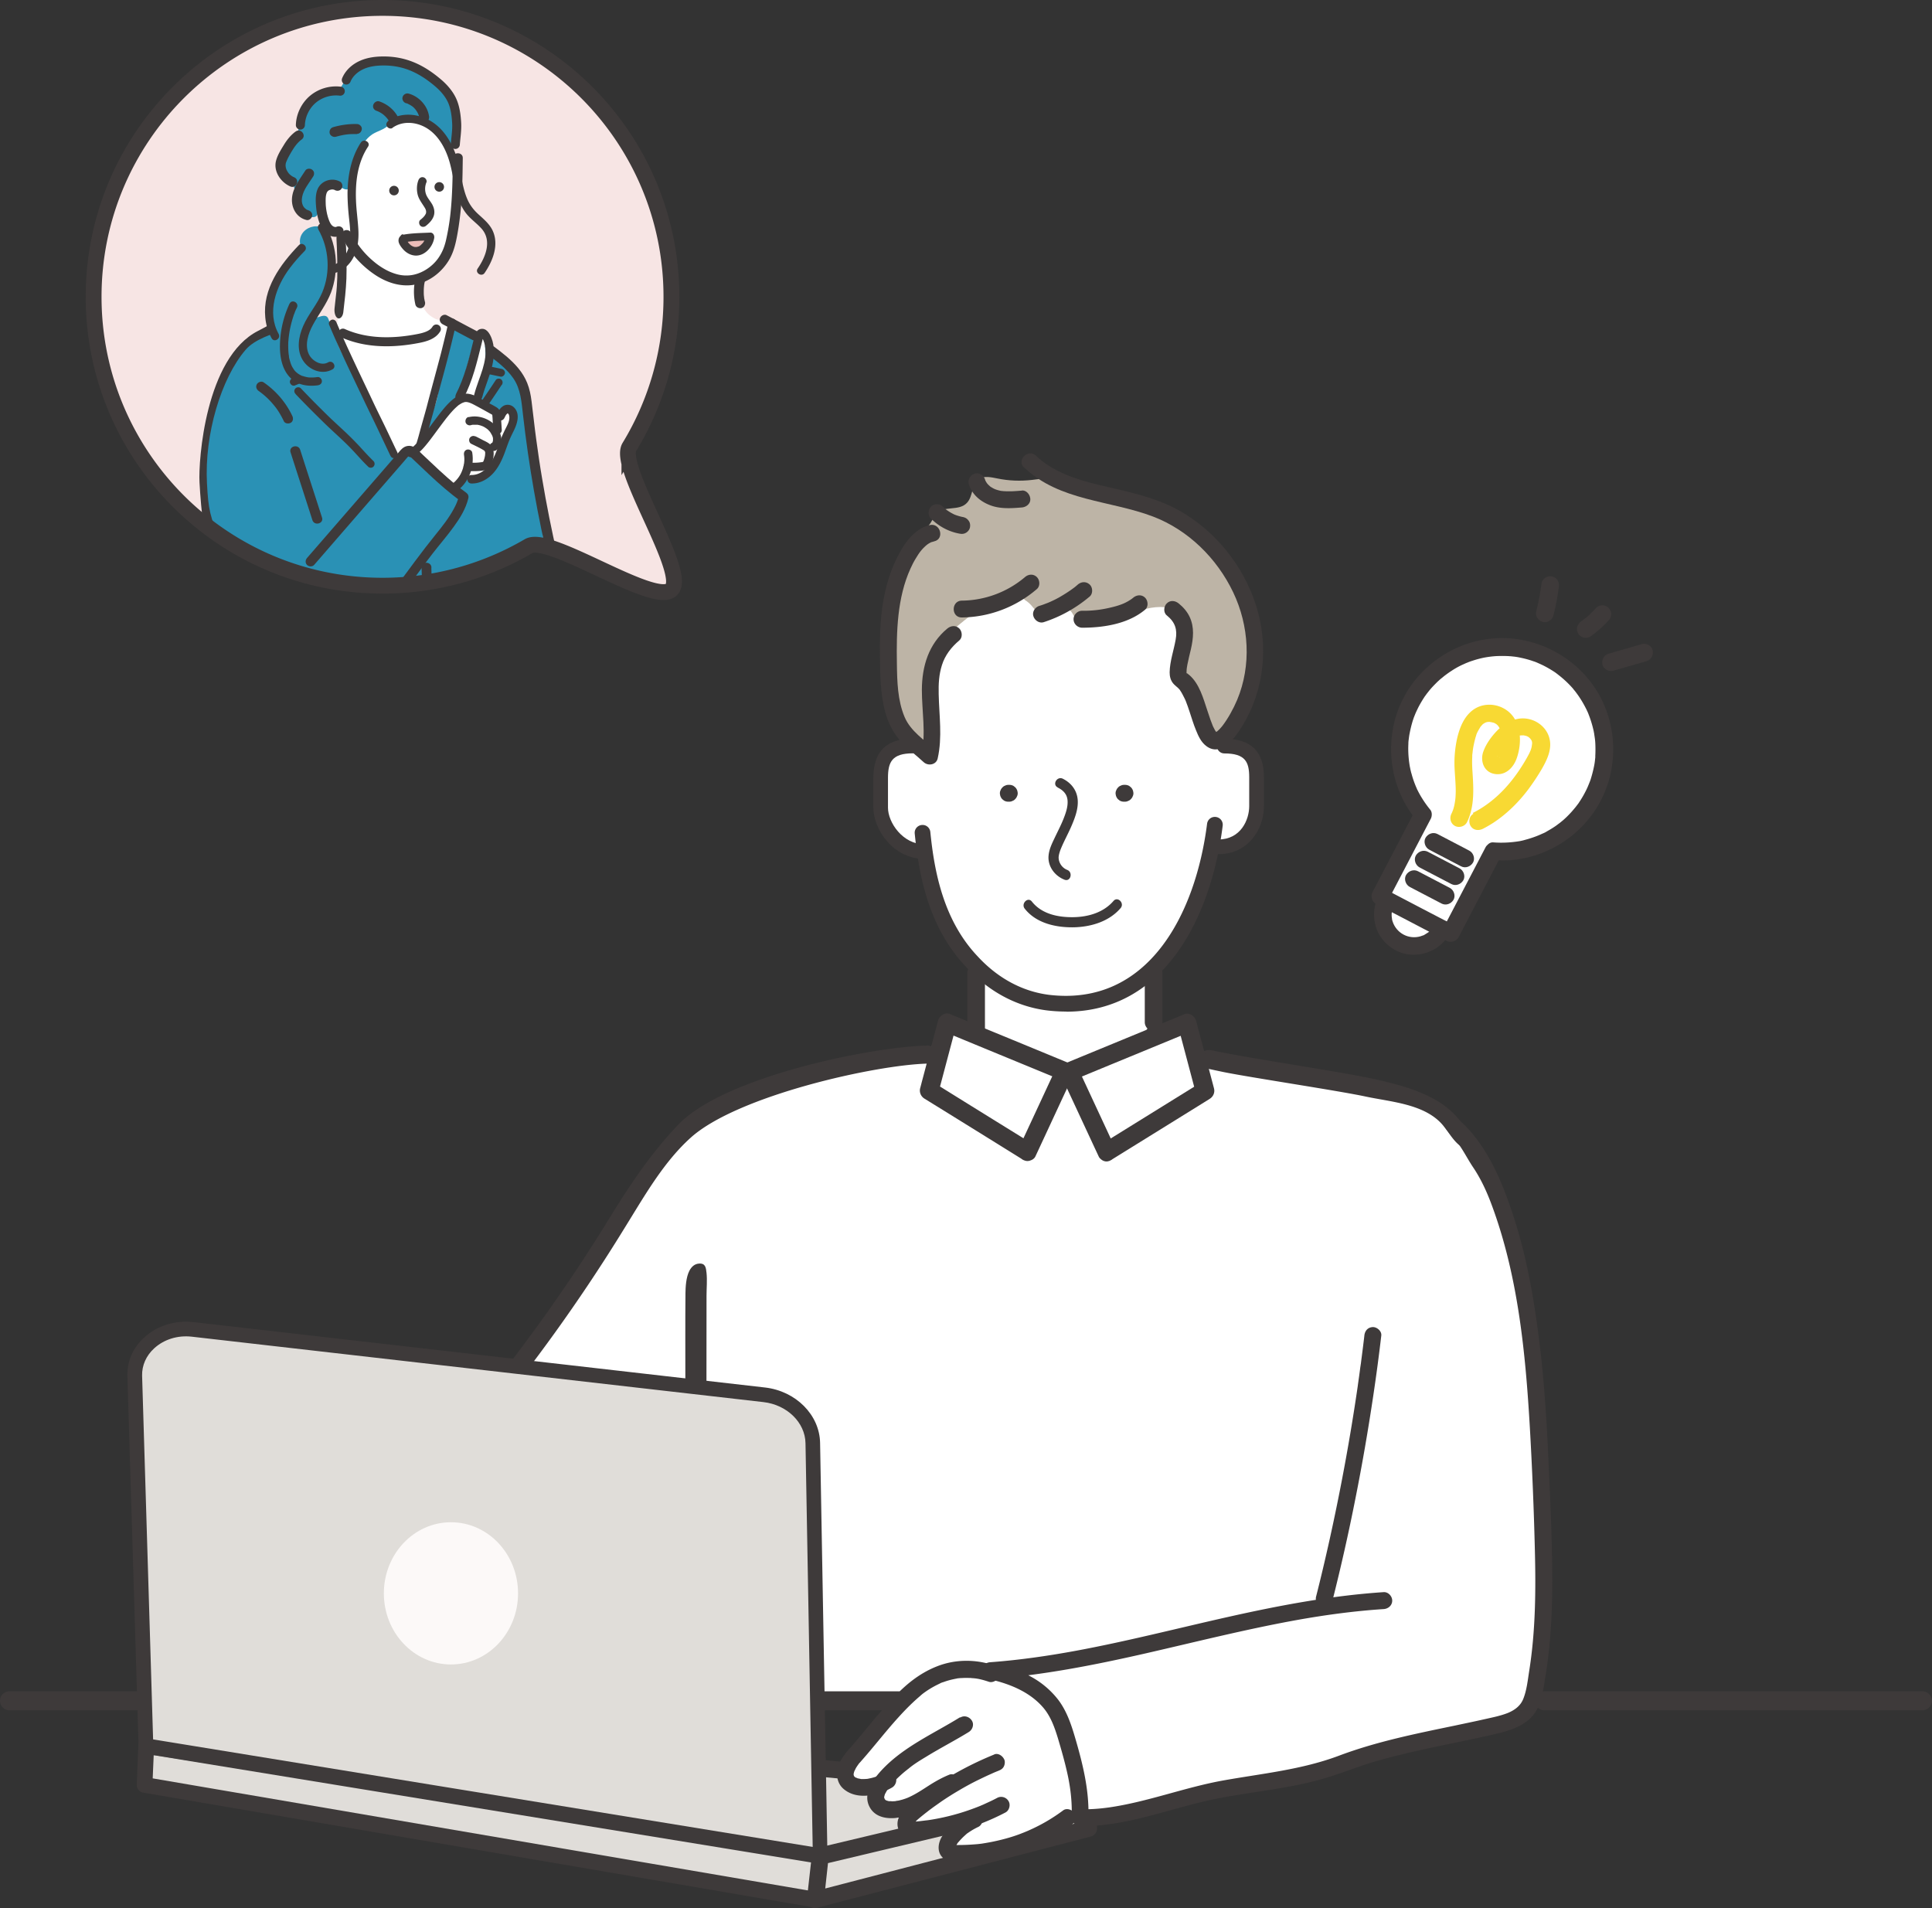
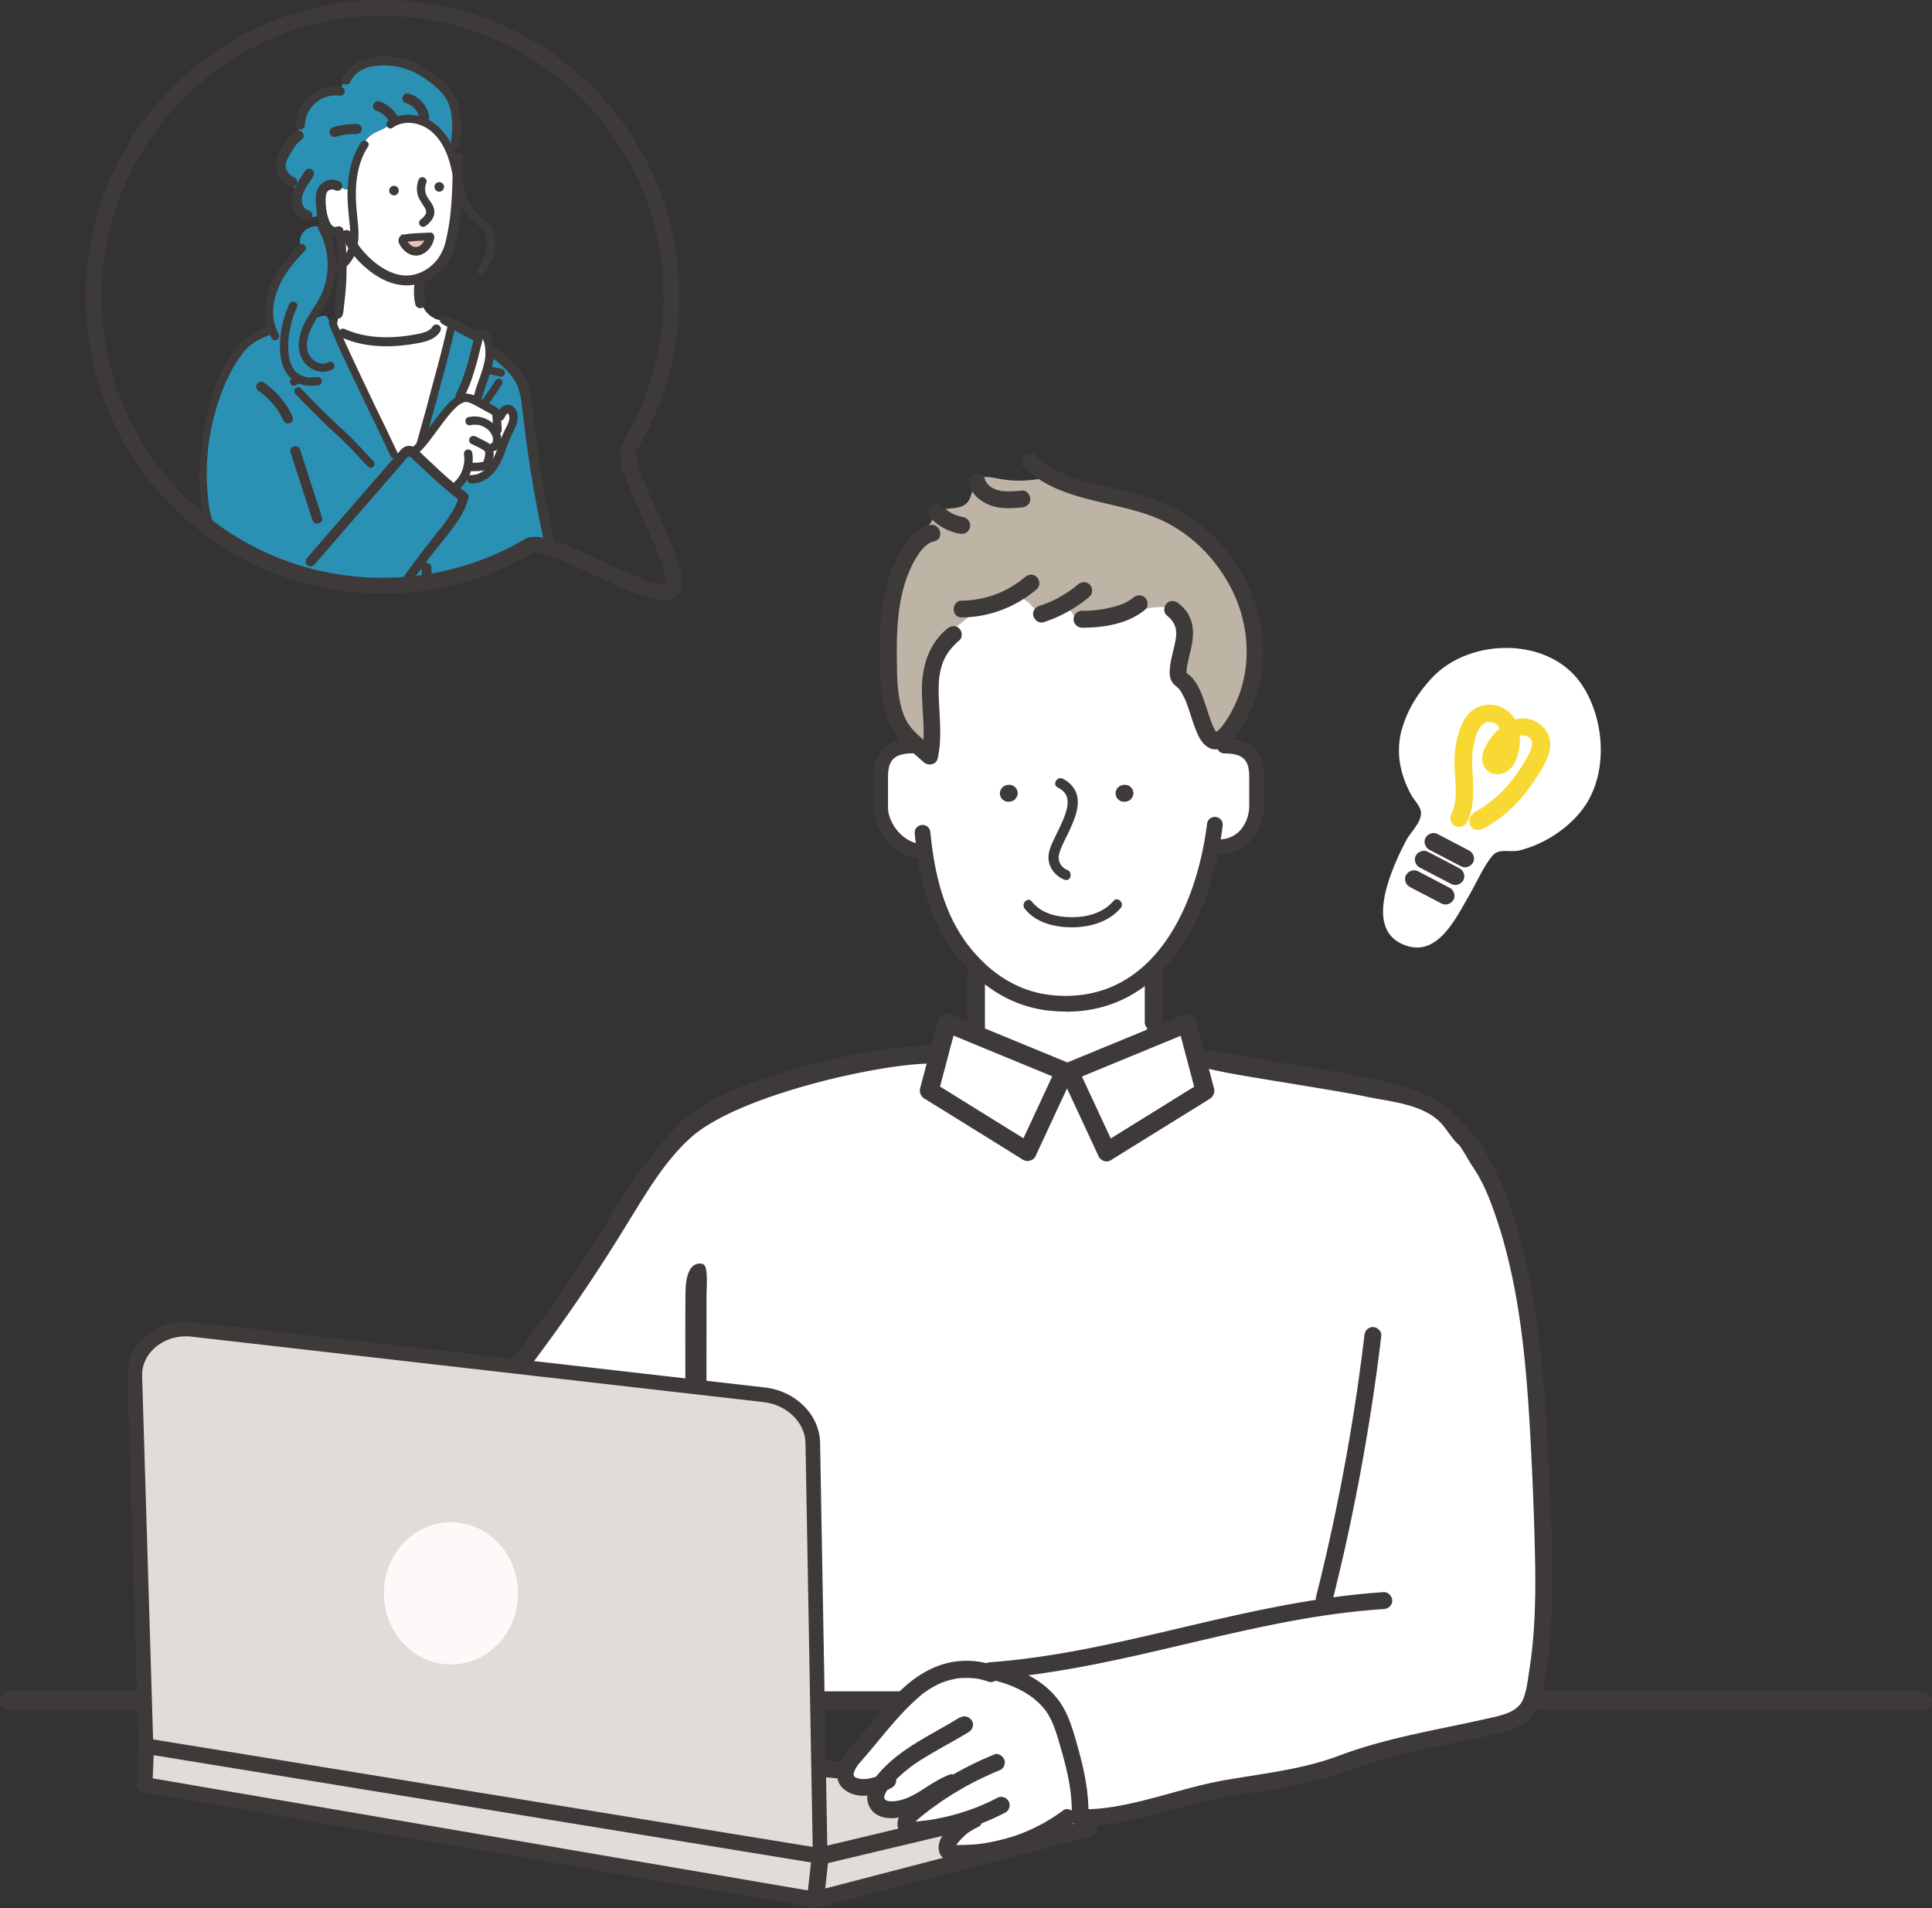
<svg xmlns="http://www.w3.org/2000/svg" id="b" data-name="レイヤー 2" width="173.34" height="171.21" viewBox="0 0 173.34 171.21">
  <rect x="0" y="0" width="173.34" height="171.21" fill="#333333" stroke="none" />
  <defs>
    <clipPath id="d">
-       <path class="l" d="M8.44 26.44C8.31 40.76 19.8 52.47 34.12 52.61c4.78.04 9.28-1.21 13.14-3.43 1.87-1.07 11.24 5.51 12.78 4.02 1.53-1.48-4.78-11.02-3.65-12.83 2.43-3.9 3.85-8.5 3.89-13.43C60.41 12.62 48.92.91 34.6.77 20.28.64 8.57 12.13 8.43 26.45z" />
-     </clipPath>
+       </clipPath>
    <clipPath id="e">
      <path class="l" d="M8.44 26.44C8.31 40.76 19.8 52.47 34.12 52.61c4.78.04 9.28-1.21 13.14-3.43 1.87-1.07 11.24 5.51 12.78 4.02 1.53-1.48-4.78-11.02-3.65-12.83 2.43-3.9 3.85-8.5 3.89-13.43C60.41 12.62 48.92.91 34.6.77 20.28.64 8.57 12.13 8.43 26.45z" />
    </clipPath>
    <style>.f{fill:#fff}.l{fill:none}.m{fill:#2a91b5}.p{fill:#e0ddd9}.r{fill:#3e3a3a}</style>
  </defs>
  <g id="c" data-name="design">
    <path class="f" d="M125.78 65.44c.47-1.75 1.51-3.38 2.75-4.68 3.4-3.56 10.44-3.63 13.33.58 2.16 3.14 2.48 8.13.15 11.24-1.35 1.8-3.49 3.17-5.67 3.72-.88.22-1.85-.25-2.46.5-.81.99-1.38 2.36-2.03 3.47-1.25 2.14-2.92 5.81-6.01 4.45-2.53-1.11-1.79-4.22-1.04-6.29.38-1.05.86-2.07 1.38-3.06.38-.72 1.45-1.67 1.3-2.57-.08-.51-.62-1.03-.87-1.49-1.01-1.85-1.4-3.81-.84-5.88z" />
-     <path class="r" d="M134.71 76.73c-1.12 2.14-2.24 4.29-3.36 6.43-.16.31-.32.61-.48.92-.2.38-.69.53-1.07.34-1.85-.97-3.7-1.94-5.55-2.9-.26-.13-.52-.27-.77-.4a.815.815 0 01-.34-1.07c1.12-2.14 2.24-4.29 3.36-6.43.16-.31.32-.61.48-.92.01.27.02.53.04.8-2.47-3.02-2.9-7.36-1.13-10.82 1.59-3.1 4.77-5.18 8.24-5.41 3.54-.23 7.04 1.52 8.99 4.49 1.91 2.91 2.14 6.69.63 9.82-1.57 3.24-4.87 5.42-8.46 5.61-.41.02-.82.01-1.23-.02-.41-.03-.83-.28-.84-.75 0-.38.3-.87.75-.84.79.06 1.58.02 2.37-.11-.16.03.12-.02.15-.03.09-.02.19-.04.28-.07.18-.05.37-.1.55-.16.38-.12.74-.26 1.1-.43.11-.05-.1.05.01 0 .04-.02.09-.04.13-.06.09-.04.17-.09.25-.14.18-.1.35-.2.52-.31.16-.1.32-.21.47-.33.07-.05.14-.1.2-.15.03-.02.26-.22.15-.12.31-.26.59-.54.86-.84.13-.15.26-.3.38-.45.05-.07.11-.14.16-.21l.09-.12c-.09.13.05-.07.05-.08.23-.34.43-.69.61-1.05.09-.18.17-.36.24-.54.04-.09.07-.18.11-.27.01-.03.05-.15 0 0 .02-.06.04-.11.06-.17.12-.38.22-.76.3-1.15.04-.19.07-.37.09-.56l.03-.28c0-.01.01-.13 0-.03v-.1c.02-.38.02-.77 0-1.16a4.87 4.87 0 00-.06-.55c-.01-.09-.03-.18-.04-.28 0-.03-.01-.07-.02-.1-.04-.23.04.15-.01-.07a9.946 9.946 0 00-.48-1.59c-.03-.09-.07-.17-.11-.26-.02-.04-.04-.08-.06-.13-.06-.13.02.04-.02-.04-.17-.34-.36-.68-.57-1-.1-.16-.21-.31-.32-.46-.06-.08-.11-.15-.17-.22-.03-.04-.19-.22-.09-.12a9.306 9.306 0 00-1.26-1.21c-.08-.06-.15-.12-.23-.18l-.12-.09c-.07-.05.08.05-.04-.03-.33-.22-.67-.42-1.02-.6-.18-.09-.36-.17-.54-.25a3.06 3.06 0 00-.27-.11c-.05-.02-.09-.03-.14-.05.15.06-.01 0-.04-.01-.37-.13-.76-.23-1.15-.31-.19-.04-.37-.07-.56-.09l-.28-.03c-.05 0-.09 0-.14-.01.12.01.04 0-.03 0-.38-.02-.77-.02-1.16 0a9.14 9.14 0 00-.97.12c-.37.07-.75.17-1.11.29-.16.05-.33.11-.49.18-.09.03-.17.07-.26.11-.04.02-.09.04-.13.06-.01 0-.22.1-.07.03-.34.16-.66.34-.97.55-.16.1-.31.21-.46.32-.08.06-.15.11-.22.17-.04.03-.07.06-.11.09-.01.01-.16.13-.09.07.05-.04-.11.09-.14.12-.07.06-.14.13-.21.19-.15.15-.3.3-.45.46-.12.13-.24.27-.35.41-.06.08-.12.15-.18.23-.02.03-.2.28-.12.16-.23.34-.44.69-.63 1.06-.09.19-.18.37-.26.56l-.12.3c-.06.15-.02.06-.01.03-.03.08-.05.15-.08.23-.13.41-.23.83-.31 1.25-.04.21-.06.42-.09.63 0 .05-.01.1-.01.16v.02c0 .12-.01.24-.01.35a9.297 9.297 0 00.15 1.81c-.02-.09.02.07.02.09l.03.15c.03.11.05.23.09.34a8.659 8.659 0 00.48 1.35c0 .02.07.16.04.09s.03.07.04.08c.02.03.03.07.05.1.11.21.22.41.35.61.22.36.47.7.73 1.02.17.21.16.57.04.8-1.12 2.14-2.24 4.29-3.36 6.43-.16.31-.32.61-.48.92-.11-.36-.22-.71-.34-1.07 1.85.97 3.7 1.94 5.55 2.9.26.13.52.27.77.4-.36.11-.71.22-1.07.34 1.12-2.14 2.24-4.29 3.36-6.43.16-.31.32-.61.48-.92.2-.38.69-.53 1.07-.34.38.2.53.69.34 1.07z" />
    <path class="r" d="M131.09 77.73c-.83-.43-1.66-.87-2.49-1.3-.12-.06-.24-.12-.36-.19-.37-.19-.55-.7-.34-1.07.22-.37.68-.54 1.07-.34l2.49 1.3c.12.06.24.12.36.19.37.19.55.7.34 1.07-.22.37-.68.54-1.07.34zm-.87 1.59c-.83-.43-1.66-.87-2.49-1.3-.12-.06-.24-.12-.36-.19-.37-.19-.55-.7-.34-1.07.22-.37.68-.54 1.07-.34.83.43 1.66.87 2.49 1.3.12.06.24.12.36.19.37.19.55.7.34 1.07-.22.37-.68.54-1.07.34zm-.88 1.75c-.83-.43-1.66-.87-2.49-1.3-.12-.06-.24-.12-.36-.19-.37-.19-.55-.7-.34-1.07.22-.37.68-.54 1.07-.34.83.43 1.66.87 2.49 1.3.12.06.24.12.36.19.37.19.55.7.34 1.07-.22.37-.68.54-1.07.34z" />
    <path d="M132.14 72.94c2.15-1.08 3.71-2.92 4.86-4.96.16-.29.32-.58.39-.85.02-.06.03-.12.04-.18 0 .02.03-.27.03-.16v-.13c0-.04 0-.09-.01-.13.02.1.02.1 0 .02-.01-.04-.03-.08-.04-.12-.05-.18.09.12-.02-.03-.02-.03-.07-.08-.08-.12-.03-.09.12.11 0 0-.04-.04-.09-.08-.13-.12-.1-.09 0 0 .03.01-.1-.06-.21-.12-.32-.16.19.08.02.01-.03 0l-.15-.03c-.05-.01-.19 0 0 0h-.18c-.04 0-.08 0-.12.01-.19 0 .14-.05-.04 0-.04.01-.08.02-.12.04-.03.01-.27.12-.17.06-.24.13-.42.26-.54.38-.21.21-.4.44-.57.68.08-.12-.07.1-.07.1l-.11.17c-.07.12-.14.23-.2.36-.02.04-.04.09-.06.14.06-.17 0 .06 0 .08.04-.1 0-.08 0 0 0 .14-.01-.07-.08-.12a.285.285 0 00-.14-.06c.02 0 .04.01.06.02h-.01c-.02 0-.04.01-.07.02.03 0 .07-.02.1-.03h.03c-.08.03-.08.02 0-.03-.01.01-.03.02-.04.03.06-.07.07-.08.03-.02.03-.04.06-.1.08-.14 0 0 .1-.25.05-.11.03-.08.05-.16.07-.24.14-.58.22-1.15.07-1.66-.02-.05-.04-.1-.05-.15-.07-.21.07.09-.04-.1-.03-.06-.07-.11-.1-.17-.02-.03-.12-.16-.03-.06-.08-.1-.18-.19-.28-.26.13.09-.08-.04-.09-.04-.18-.1.09.01-.07-.03-.09-.02-.18-.05-.27-.06-.04 0-.11-.03-.15-.02.21-.04.08 0 .02 0-.08 0-.15.01-.23.02-.14 0 .08 0 .07-.01-.02-.01-.15.04-.17.05-.03 0-.05.02-.08.03-.15.04.16-.1.03-.01-.06.04-.12.07-.18.11-.17.12.1-.11-.04.04-.06.06-.12.13-.18.2-.02.03-.07.07-.08.11.05-.13.08-.12.04-.05-.04.08-.09.15-.13.22-.08.15-.2.35-.23.52.05-.24 0 .02-.03.09-.03.08-.05.17-.07.25-.05.18-.09.37-.13.56-.04.2-.07.41-.09.61-.01.1-.03.2-.03.3v.12c-.02.38-.01.75.01 1.13.1 1.59.24 3.23-.48 4.71-.19.38-.7.53-1.07.34-.39-.2-.52-.68-.34-1.07.16-.33.24-.58.31-.98.07-.39.08-.64.09-1.04 0-.74-.08-1.48-.11-2.22-.03-.84.05-1.71.23-2.53.21-.91.57-1.86 1.3-2.47.9-.76 2.23-.74 3.17-.06 1.31.95 1.38 2.86.89 4.27-.3.87-1.01 1.6-2 1.43-.97-.17-1.31-1.18-1-2.02.24-.67.71-1.32 1.2-1.83.53-.55 1.18-.97 1.94-1.1 1.33-.22 2.68.69 2.84 2.05.1.84-.29 1.66-.69 2.37-.38.66-.8 1.29-1.25 1.9-.88 1.17-1.94 2.22-3.16 3.02-.3.19-.6.37-.92.53-.38.19-.85.15-1.1-.24-.21-.33-.15-.9.24-1.1z" fill="#f8d933" />
-     <path class="r" d="M147.72 59.32c-.99.29-1.99.57-2.98.86-.4.12-.88-.15-.97-.56-.09-.43.14-.85.56-.97.99-.29 1.99-.57 2.98-.86.4-.12.88.15.97.56.09.43-.14.85-.56.97zm-3.37-3.68c-.49.55-1.05 1.04-1.64 1.46-.16.12-.41.15-.6.11s-.4-.17-.5-.34c-.1-.18-.16-.39-.11-.6.06-.21.17-.37.34-.5.19-.14.38-.28.56-.43-.05.04-.1.09-.15.13.33-.28.64-.58.93-.9.13-.15.34-.25.54-.26.2-.01.44.07.58.21.14.14.25.33.26.54 0 .21-.06.42-.21.58zm-4.49-2.98c-.11.86-.27 1.71-.48 2.54-.1.4-.52.72-.94.61-.4-.11-.72-.51-.61-.94.21-.84.37-1.69.48-2.54.02-.19.19-.4.34-.5.16-.11.41-.16.6-.11.2.05.39.16.5.34.11.19.14.38.11.6zm-14.77 28.46l-.12.27c.07-.16-.02.07-.03.11-.02.08-.04.16-.05.24 0 .02-.03.27-.03.17v.17c0 .09 0 .18.02.28 0 .04.05.23 0 .07.02.09.04.18.07.26.16.49.51.92.99 1.17.47.25 1.02.29 1.5.15.09-.03.17-.06.26-.09.2-.07-.11.07.07-.03.14-.08.27-.17.41-.26.07-.06.07-.06 0 0 .03-.03.07-.06.1-.1.05-.05.1-.1.14-.16.02-.02.19-.26.1-.12.05-.08.1-.17.15-.25.2-.38.69-.54 1.07-.34.38.2.54.69.34 1.07-.73 1.36-2.2 2.09-3.72 1.9-1.43-.18-2.69-1.34-2.99-2.75-.18-.85-.09-1.71.31-2.5.19-.38.69-.53 1.07-.34.38.2.53.69.34 1.07z" />
-     <path d="M8.4 26.63c0 14.32 11.61 25.92 25.92 25.92 4.78 0 9.26-1.3 13.11-3.55 1.86-1.09 11.29 5.4 12.81 3.9 1.51-1.49-4.88-10.98-3.77-12.8a25.84 25.84 0 003.77-13.47C60.24 12.31 48.63.71 34.32.71S8.4 12.32 8.4 26.63z" fill="#f7e5e4" />
    <g clip-path="url(#d)" fill="none">
      <path class="l" d="M26.81 33.15c.29-.01.59-.02.87.07.78.26.94 1.18 1.12 1.87 1.28 4.89 3.3 9.59 5.95 13.89.29-1.6.88-3.16 1.72-4.55.49-.82 1.08-1.6 1.48-2.47.55-1.17.75-2.47 1.16-3.69.36-1.09.89-2.11 1.46-3.11.42-.73.48-1.92 1.45-2.13.58-.13 1.19.08 1.74.3 1.05.43 2.06.94 3.07 1.45.81.41 1.62.82 2.31 1.41.98.83 1.19 1.85 1.71 2.94.55 1.17.83 2.44 1.01 3.71.37 2.58.37 5.33 1.57 7.71-2.18-.7-4.48-1.41-6.71-.93-.95.2-1.84.61-2.73.99-2.97 1.26-6.1 2.22-9.31 2.45s-6.54-.31-9.34-1.9c-.78-.44-1.51-.95-2.3-1.36-.31-.16-.64-.32-.88-.57-.57-.59-.52-1.52-.44-2.34.16-1.9.12-3.81.04-5.71-.04-.97-.09-1.95-.13-2.92-.03-.72.17-1.59-.3-2.15-.26-.3-.25-.74-.23-1.13 0-.12.02-.25.11-.34a.46.46 0 01.18-.1c.9-.36 1.78-.73 2.66-1.11.84-.36 1.86-.25 2.77-.28z" />
      <path class="l" d="M19.98 52.93c-1.36.9-3.02 1.2-4.63 1.09-.61-.04-1.49-.07-2.05-.35-.59-.31-.41-1.14-.42-1.72-.05-1.77-.04-3.55.01-5.32.1-3.51.38-7.01.76-10.5.02-.21-.12.17 0 0 .25-.35.8-.33 1.23-.31 1.94.1 4.01-.43 5.95-.33.17 0 .34.02.47.13.13.11.17.29.2.46.23 1.28.25 2.58.27 3.88.04 2.1.07 4.2.11 6.3.03 1.67.2 3.85-.64 5.37-.29.54-.76.96-1.27 1.3zm17.25-10.61c1.19-2.62 2.28-5.29 3.27-8 .15-.4.29-.82.28-1.25-.03-.68-.98-1.92-1.6-2.18-.1-.04-.21-.07-.32-.1-.06-.01.21-2.66.23-2.9.05-.51.11-.7.42-1.09.27-.34.55-.67.72-1.08.26-.62.15-1.45.52-2.01s1.17-.7 1.55-1.32c.3-.48.54-1.27.44-1.83-.09-.52-.53-.93-.59-1.46-.06-.5.19-1.09.26-1.59.15-1.16.1-2.36-.35-3.45-.21-.52-.59-.99-1.13-1.14.03-.13.04-.26.02-.4-.1-.92-.41-1.68-1.04-2.37-.54-.59-1.3-1-2.07-1.21-.98-.26-2.05-.26-3.08-.09a7.611 7.611 0 00-3.56.42c-1.27.48-2.41 1.19-3.4 2.13-1.05 1.01-1.96 2.3-2.01 3.8-.04 1.17.51 2.22 1.26 3.09.06.25.14.5.24.74-.48.29-.85.77-1.01 1.31-.28.95.12 2.05.99 2.56.33.19.77.25 1 .58.11.16.17.36.22.55.17.62.23 1.29.42 1.9.15.47.51.88.8 1.27.33.44.56.94.53 1.5-.02.45-.08.9-.13 1.34-.03.26-.03.44-.19.63-.21.25-.55.32-.71.65-.12.24-.13.53-.16.8-.05.46-.17.92-.35 1.35-.22.51-.24.43-.07.87.34.85.53 1.82.82 2.7 1.33 4.04 3.34 8.76 4.98 12.69 1.17-2.2 1.76-5.16 2.78-7.43z" />
      <path class="l" d="M42.5 14.4s-.03-.08-.04-.12c-.05-.28-.13-.56-.22-.83-.34-.35-.68-.71-1.07-1-.02-.04-.04-.07-.06-.11-.02-.04-.05-.08-.07-.12-.07-.37-.18-.72-.4-1a.712.712 0 00-.17-.41C38.98 9 36.09 8.54 33.89 8.83c-1.96.26-3.75 1.2-5.03 2.68-.22.18-.41.39-.61.59-.17.16-.38.3-.56.46-.76.73-1.37 1.63-1.62 2.65-.18.75-.15 1.56.15 2.28.19.46.69 1.38 1.32 1l2.85-1.72c.93-.56 1.85-1.15 2.83-1.62.23-.11.48-.22.72-.31.49-.31 1.05-.54 1.59-.69.84-.23 1.82-.27 2.48.38 1.14 1.12 2.17 3.02 2.33 4.62.16.03.3-.03.44-.11.06-.03.11-.07.19-.09.38.28.94-.03 1.18-.34.27-.37.33-.85.39-1.3.08-.52.13-1.05.13-1.58 0-.45-.04-.91-.17-1.34zm-6.83 10.94c-.64-.41-1.44-.42-2.1-.06-.69.37-.08 1.42.62 1.05h.02c.39.24.89.32 1.32.13.48-.2.62-.81.15-1.11z" />
      <path class="l" d="M38.3 14.27c-1.01-1.08-2.69-.97-3.92-.38-.73.35-1.36.86-1.99 1.35-.61.48-1.25.92-1.94 1.27-.8.4-1.65.69-2.52.87-.23.05-.36.31-.3.53.06.24.3.34.53.3 1.52-.31 2.96-.96 4.21-1.88 1.09-.8 2.2-1.91 3.59-2.03.65-.05 1.29.08 1.74.56.38.4.98-.2.6-.6z" />
      <path class="l" d="M40.85 10.91c-.53-1.46-2.08-2.26-3.5-2.65-1.44-.39-2.98-.36-4.42 0-1.47.36-2.81 1.07-3.98 2.03-.61.5-1.17 1.07-1.67 1.69-.48.6-.93 1.23-1.24 1.94-.36.82-.53 1.69-.49 2.59.03.75.25 1.62.88 2.1.18.14.48.03.58-.15.13-.22.03-.44-.15-.58.06.05-.04-.05-.06-.07.04.05-.02-.03-.03-.04-.02-.03-.03-.06-.05-.08-.07-.12-.12-.23-.16-.35-.05-.13-.08-.26-.11-.39 0-.01-.02-.1 0-.04.01.07 0-.07 0-.08-.01-.11-.02-.22-.02-.33-.03-.68.08-1.34.32-1.98.24-.63.63-1.21 1.03-1.74.43-.57.93-1.09 1.46-1.56 1.97-1.75 4.69-2.71 7.32-2.22.71.13 1.39.36 2.02.7.62.34 1.22.79 1.47 1.48.08.22.29.36.53.3.21-.06.38-.31.3-.53zm.42 2.37c.08.04.16.09.24.14.05.04-.05-.04 0 0 .01.01.03.02.04.03.04.04.08.07.12.11.03.03.06.06.08.09.05.06 0 .01 0 0 .01.02.03.04.04.06.05.08.1.17.15.26.01.02.05.12.04.09a.4.4 0 00.03.09c.04.1.07.2.09.3.02.1.05.2.06.3 0 .02.02.15.01.07 0 .06.02.13.02.19.04.46.03.93 0 1.39-.02.23-.04.47-.07.7v.08c0 .05-.01.1-.02.15-.02.11-.03.22-.05.34-.07.42-.15.83-.22 1.24-.04.23.06.46.3.53.2.06.49-.07.53-.3.15-.88.32-1.76.4-2.65.08-.96.08-2-.33-2.9a2.19 2.19 0 00-1.01-1.07c-.21-.1-.46-.06-.58.15-.11.19-.05.48.15.58zm-1.88 4l.06.77c.02.26.02.54.09.79.09.3.31.54.64.58.32.04.65-.13.73-.45a.435.435 0 00-.3-.53c-.22-.05-.47.07-.53.3-.02.06.04-.07.05-.08.03-.03.03-.04.02-.02-.02.02 0 .01.05-.04-.05.03.05-.02.06-.02l-.04.01c-.04.01.12-.01.05 0h.06l-.04-.01c-.04 0 .09.04.05.02-.04-.02.08.08.04.03-.05-.05.04.06.01.02 0-.01-.02-.03-.02-.04-.03-.04.03.09.01.02 0-.04-.02-.07-.03-.11-.01-.07 0 0 0 .02v-.06c-.04-.4-.06-.8-.1-1.2-.02-.22-.18-.44-.43-.43-.22 0-.45.19-.43.43zm.83 5.63c0 1.3-.36 2.57-1.07 3.67-.64.99-1.6 1.83-2.67 2.26-1.14.46-2.35.51-3.51.16-1.11-.34-2.13-1.09-2.83-2.02-.89-1.18-1.34-2.6-1.34-4.07 0-.55-.86-.55-.85 0 .01 2.88 1.65 5.67 4.36 6.76 1.25.5 2.68.55 3.97.16 1.32-.41 2.46-1.26 3.3-2.35.99-1.3 1.5-2.93 1.51-4.56 0-.55-.85-.55-.85 0z" />
      <path class="l" d="M40.61 19.23c.99.01 1.81.81 1.81 1.81s-.82 1.8-1.81 1.81c-.55 0-.55.86 0 .85a2.69 2.69 0 002.5-1.76c.38-1.02.05-2.25-.79-2.93-.49-.4-1.08-.62-1.72-.63-.55 0-.55.85 0 .85zm-12.36 3.62c-.99-.01-1.81-.81-1.81-1.81s.82-1.8 1.81-1.81c.55 0 .55-.86 0-.85a2.69 2.69 0 00-2.5 1.76c-.38 1.02-.05 2.25.79 2.93.49.4 1.08.62 1.72.63.55 0 .55-.85 0-.85zm1.24 4.9v2.89c0 .23.2.43.43.43s.43-.2.43-.43v-2.89c0-.23-.2-.43-.43-.43s-.43.2-.43.43zm9.03 0v2.89c0 .23.2.43.43.43s.43-.2.43-.43v-2.89c0-.23-.2-.43-.43-.43s-.43.2-.43.43zM20.5 35.78c.46.12 1.2-.62 1.51-.79 1.54-.83 3.23-1.34 4.94-1.7.23-.05.36-.31.3-.53-.06-.23-.3-.35-.53-.3-1.16.24-2.31.56-3.41.99-.88.34-2.09.72-2.78 1.38-.23.23-.43.62-.19.85.05.05.1.08.16.09zM53.49 49.8c-.38-2.55-.76-5.09-1.2-7.63-.28-1.64-.63-3.37-1.59-4.77-.93-1.34-2.2-2.4-3.63-3.17-1.6-.87-3.36-1.41-5.14-1.78a.444.444 0 00-.53.3c-.06.21.07.48.3.53 2.97.63 6.1 1.75 8.02 4.23 1 1.29 1.38 2.89 1.67 4.47.22 1.2.42 2.41.61 3.62.23 1.47.44 2.95.66 4.42.03.23.32.35.53.3.24-.07.33-.3.3-.53zm-20.47-5.01c.1-.86.19-1.71.29-2.57.15-1.36.31-2.72.46-4.09.04-.31.07-.62.11-.93.03-.23-.21-.43-.43-.43-.25 0-.4.2-.43.43-.1.86-.19 1.71-.29 2.57-.15 1.36-.31 2.72-.46 4.09-.04.31-.07.62-.11.93-.03.23.21.43.43.43.25 0 .4-.2.43-.43zm1.95-7.65c.1.87.19 1.75.29 2.62.15 1.38.31 2.77.46 4.15.04.32.07.64.11.96.03.23.18.43.43.43.21 0 .45-.2.43-.43-.1-.87-.19-1.75-.29-2.62-.15-1.38-.31-2.77-.46-4.15-.04-.32-.07-.64-.11-.96-.03-.23-.18-.43-.43-.43-.21 0-.45.2-.43.43z" />
      <path class="l" d="M34.75 49.23c-.2-.52-.4-1.05-.6-1.57-.48-1.26-.96-2.51-1.45-3.77-.58-1.52-1.17-3.04-1.75-4.56-.5-1.31-1.01-2.63-1.51-3.94-.24-.64-.48-1.28-.73-1.92 0 0 0-.02-.01-.03-.08-.22-.29-.36-.53-.3-.21.06-.38.31-.3.53.2.52.4 1.05.6 1.57.48 1.26.96 2.51 1.45 3.77.58 1.52 1.17 3.04 1.75 4.56.5 1.31 1.01 2.63 1.51 3.94.24.64.48 1.28.73 1.92 0 0 0 .02.01.03.08.22.29.36.53.3.21-.06.38-.31.3-.53z" />
      <path class="l" d="M40.55 33.45l-.81 1.95-1.92 4.65c-.77 1.87-1.55 3.75-2.32 5.62-.67 1.63-1.35 3.26-2.02 4.89-.22.53-.44 1.07-.66 1.6-.1.25-.22.5-.31.76 0 .01 0 .02-.01.03-.09.21.1.47.3.53.25.07.44-.08.53-.3l.81-1.95 1.92-4.65c.77-1.87 1.55-3.75 2.32-5.62.67-1.63 1.35-3.26 2.02-4.89.22-.53.44-1.07.66-1.6.1-.25.22-.5.31-.76 0-.01 0-.02.01-.03.09-.21-.1-.47-.3-.53-.25-.07-.44.08-.53.3zm4.23 1.3l-.57 2.78c-.03.13-.05.26-.08.4-.05.23.07.46.3.53.21.06.48-.07.53-.3l.57-2.78c.03-.13.05-.26.08-.4a.444.444 0 00-.3-.53c-.21-.06-.48.07-.53.3zm-2.57 4.21c.93.3 1.87.61 2.8.91.13.04.27.09.4.13.22.07.47-.08.53-.3.06-.23-.08-.45-.3-.53-.93-.3-1.87-.61-2.8-.91-.13-.04-.27-.09-.4-.13-.22-.07-.47.08-.53.3-.06.23.08.45.3.53zm2.54 1.46c-.31.43-.62.85-.92 1.28-.74 1.02-1.47 2.04-2.21 3.06-.89 1.24-1.79 2.48-2.68 3.72-.77 1.07-1.54 2.13-2.31 3.2-.37.52-.79 1.02-1.13 1.56l-.02.02c-.13.19-.03.48.15.58.22.13.45.03.58-.15.31-.43.62-.85.92-1.28.74-1.02 1.47-2.04 2.21-3.06.89-1.24 1.79-2.48 2.68-3.72.77-1.07 1.54-2.13 2.31-3.2.37-.52.79-1.02 1.13-1.56l.02-.02c.13-.19.03-.48-.15-.58-.22-.13-.45-.03-.58.15zm-21.3-5.37l.57 2.78c.03.13.05.26.08.4.05.23.31.36.53.3.23-.06.34-.3.3-.53l-.57-2.78c-.03-.13-.05-.26-.08-.4-.05-.23-.31-.36-.53-.3-.23.06-.34.3-.3.53zm3.17 3.16c-.93.3-1.87.61-2.8.91-.13.04-.27.09-.4.13-.22.07-.36.3-.3.53.06.22.3.37.53.3.93-.3 1.87-.61 2.8-.91.13-.04.27-.09.4-.13.22-.07.36-.3.3-.53a.43.43 0 00-.53-.3z" />
      <path class="l" d="M23.64 41.02c.31.36.62.72.94 1.08.74.86 1.49 1.72 2.23 2.58.91 1.04 1.81 2.09 2.72 3.13l2.34 2.7c.38.44.74.9 1.14 1.32l.02.02c.15.17.45.15.6 0 .17-.17.15-.43 0-.6-.31-.36-.62-.72-.94-1.08-.74-.86-1.49-1.72-2.23-2.58-.91-1.04-1.81-2.09-2.72-3.13l-2.34-2.7c-.38-.44-.74-.9-1.14-1.32l-.02-.02c-.15-.17-.45-.15-.6 0-.17.17-.15.43 0 .6zm10.19-17.63c.44.45 1.22.45 1.66 0 .14-.14.15-.38 0-.52-.15-.13-.37-.15-.52 0-.02.02-.04.04-.07.06.02-.02.05-.04.07-.06a.95.95 0 01-.17.1c.03-.01.06-.02.09-.04-.07.03-.14.05-.22.06.03 0 .06 0 .1-.01h-.23c.03 0 .06 0 .1.01-.07-.01-.14-.03-.21-.05.03.01.06.02.09.04-.06-.03-.12-.06-.17-.1.02.02.05.04.07.06-.03-.02-.05-.05-.08-.07-.13-.14-.38-.14-.52 0-.14.15-.14.37 0 .52zm1.89 1.76c0 .1-.06.28-.12.38-.08.15-.15.24-.28.36-.21.19-.5.31-.78.3-.56 0-1.09-.54-1.12-1.09l-.37.37c1.01.03 2.02.07 3.03.05.47 0 .47-.74 0-.73-1.01.01-2.02-.02-3.03-.05-.19 0-.38.17-.37.37.05.97.87 1.81 1.85 1.82.99.02 1.82-.81 1.9-1.77.02-.2-.18-.37-.37-.37-.21 0-.35.17-.37.37zM19.46 36c.65-.18 1.19-.5 1.36-1.17.08-.33.38-.41.17-.68.3-.39.19-1.06.47-1.46.45-.63.74-1.32.52-2.11-.19-.68-.62-1.33-1.04-1.89-.26-.34-.55-.75-.92-1v-.17c-.09.01-.19-.03-.21-.16-.26-1.58-.14-3.19-.32-4.8-.16-.68-.38-1.34-.69-1.96-.03-.04-.05-.08-.08-.12-.5 0-1 .33-.97 1.01l.21 4.92c-.24-.02-.49.03-.73.16-.51.29-.92.89-1.18 1.42-.27.54-1.15.95-1.19 1.6-.01.02.01.47 0 .5 0 .01.1.28.1.3-.62.94-.58 1.77-.4 2.76-.05.26-.09.52-.12.77-.07.51-.04 1.61.47 1.91.25.15.56.19.85.22.7.08 1.41.12 2.11.12.53 0 1.07-.02 1.61-.16z" />
      <path class="l" d="M18.02 26.32c.01-.58.02-1.15.02-1.73 0-.56.01-1.12-.02-1.68-.02-.39-.14-.79-.17-1.17-.01-.19-.02-.34.04-.49.02-.05.05-.11.1-.17.07-.09.09-.11.16-.13-.11.04.02 0 .02 0h-.05c.04 0 .04 0 0 0h-.03c.02 0 .04 0 .06.01-.11-.04-.01-.01 0 0 .08.07-.05-.07.02.01.01.02.03.03.05.05 0 0 .08.1.02.03.03.04.06.08.08.13.03.06.07.12.09.18.02.04.03.07.05.11a2.907 2.907 0 01.14.44c.11.44.13.9.15 1.35.03.57.04 1.15.08 1.72.09 1.25.29 2.5.67 3.7.17.52.99.3.82-.23-.37-1.15-.57-2.34-.65-3.55-.04-.62-.04-1.25-.08-1.87-.03-.48-.07-.99-.2-1.46-.17-.6-.56-1.53-1.32-1.48-.49.03-.87.48-1.02.92-.15.46-.05.96.03 1.42.1.56.08 1.17.09 1.77 0 .7 0 1.4-.01 2.11-.01.55.84.55.85 0z" />
      <path class="l" d="M16.31 29.05c.32-.61.66-1.2 1.04-1.77.02-.03.22-.31.22-.31h-.08c-.02.01 0 .02.05.03.02.03.05.05.08.07.18.16.37.31.56.46.18.14.37.29.54.44.08.07.17.15.24.23.04.04.08.08.12.13.02.02.04.04.05.07-.02-.03-.02-.03 0 0 .06.08.11.17.16.26-.03-.07.02.07.03.09l.03.14v-.01.18c-.01.11-.05.24-.09.33-.09.21-.06.46.15.58.18.11.49.06.58-.15.19-.45.28-.94.1-1.41-.17-.43-.47-.77-.81-1.07-.33-.29-.69-.54-1.01-.82-.25-.22-.52-.46-.89-.38-.33.07-.52.34-.69.6-.41.61-.78 1.24-1.12 1.88-.25.49.48.92.74.43z" />
      <path class="l" d="M15.52 29.53c.37-.14.75-.27 1.12-.41.09-.03.18-.07.27-.1.1-.03.08 0 .03-.03.08.04.15.13.21.18l.2.17c.6.52 1.21 1.03 1.81 1.55.18.15.43.17.6 0 .15-.15.18-.45 0-.6-.68-.58-1.36-1.17-2.04-1.75-.16-.13-.31-.29-.51-.35-.23-.08-.45-.02-.67.06-.42.15-.84.31-1.26.46-.22.08-.36.29-.3.53.06.21.31.38.53.3z" />
      <path class="l" d="M15.92 31.45c.16-.16.32-.33.48-.49.08-.09.28-.35.37-.37h-.23c.14.02.32.22.43.31.17.14.34.28.51.43.35.3.68.62 1.01.94.04.04.09.09.14.13-.04-.03.04-.07-.02-.02-.03.03-.06.11-.08.14-.1.18-.21.35-.33.52-.24.33-.51.63-.81.91-.41.37.2.98.6.6.49-.45.91-.97 1.24-1.54.18-.31.33-.65.15-.99-.16-.3-.48-.54-.72-.77-.5-.47-1.03-.95-1.59-1.35-.37-.26-.72-.13-1.01.16l-.75.78c-.38.4.22 1 .6.6z" />
      <path class="l" d="M16.59 32.51c-.17.28-.31.58-.42.89-.13.34-.25.71-.09 1.06.14.3.47.47.79.48.34.01.63-.17.89-.37.09-.07.16-.14.2-.26.03-.1.02-.24-.04-.33-.11-.18-.39-.3-.58-.15-.09.07-.19.14-.29.2-.01 0-.05.04-.07.03.05-.02.06-.03.03-.01-.01 0-.03.01-.04.01-.01 0-.09.02-.09.02h.03-.06c.07.01.09.01.04 0h-.02c-.05-.01-.05-.04.01.01l-.06-.03c-.06-.03.06.05.02.02-.05-.05 0 0 .01.03 0-.01-.02-.05-.03-.06.02.06.03.08.02.05v.04c-.01-.02 0-.06 0-.08v.03c0-.02 0-.03.01-.05.01-.06.03-.12.05-.17.04-.11.08-.23.12-.34.01-.03.02-.06.04-.09-.05.09 0 0 0-.02.02-.05.05-.1.07-.15.06-.12.12-.23.19-.34.11-.19.05-.48-.15-.58a.431.431 0 00-.58.15zm4.04-3.09c-.29-.04-.55 0-.8.15-.21.13-.38.32-.5.53-.24.44-.28.95-.35 1.44-.04.26-.1.52-.1.78 0 .33.21.61.53.69.24.06.5.04.74.03.28-.02.57-.06.85-.13.22-.05.36-.31.3-.53-.06-.23-.3-.35-.53-.3-.37.09-.7.11-1.1.11-.12 0 .08.02-.03 0-.07-.01 0 .01.04.04l.06.09v-.07c.03-.2.06-.39.08-.59.05-.35.07-.73.21-1.06-.02.05.02-.03.02-.05.02-.03.04-.07.06-.1.05-.09-.03.02.04-.05l.08-.08c.02-.02.02-.02 0 0 .01 0 .02-.02.04-.02.01 0 .11-.06.05-.03.04-.01.08-.03.12-.03-.09.01.07.01-.02 0 .22.03.47-.05.53-.3.05-.2-.06-.49-.3-.53z" />
      <path class="l" d="M19.98 28.36c.37.5.68 1.04 1.02 1.56.16.24.35.47.47.74.1.21.14.45.15.68.05 1.06-.6 2.1-1.22 2.91-.38.5-.82.95-1.31 1.34-.18.14-.15.45 0 .6.18.18.42.14.6 0a8.39 8.39 0 002.28-2.87c.27-.56.48-1.15.5-1.78.02-.63-.16-1.2-.52-1.71-.43-.62-.8-1.29-1.25-1.91-.14-.18-.37-.28-.58-.15-.18.11-.29.4-.15.58zm-5.51 1.61c-.16 1-.36 2-.45 3.01-.09 1 0 2.02.23 3 .13.53.95.31.82-.23-.22-.91-.29-1.84-.2-2.77.09-.93.27-1.86.42-2.79.04-.23-.06-.46-.3-.53-.2-.06-.49.07-.53.3z" />
      <path class="l" d="M21.34 56.3l-.06.83v.04l-.03.21c-.03.15-.05.31-.09.46-.12.55-.3 1.11-.69 1.54-.72.79-1.87 1.01-2.9.92a5.12 5.12 0 01-.63-.1c-.2-.05-.41-.1-.6-.18-.12-.04-.13-.05-.22-.09-.1-.04-.19-.09-.28-.14-.17-.09-.34-.2-.5-.32-.02-.02-.04-.03-.06-.05 0 0 .05.04 0 0-.04-.03-.07-.06-.11-.09-.08-.06-.15-.13-.22-.2-.14-.13-.26-.28-.38-.42-.04-.05.01.02-.04-.05l-.08-.11c-.06-.08-.11-.16-.16-.25-.1-.16-.19-.32-.27-.49-.04-.08-.08-.17-.12-.26-.02-.04-.04-.09-.06-.13.03.07-.03-.07-.03-.09-.07-.19-.14-.37-.2-.56a9.67 9.67 0 01-.29-1.18c-.04-.2-.07-.4-.1-.6 0-.04-.01-.08-.02-.12.01.07 0-.05 0-.07-.01-.1-.02-.21-.04-.31-.04-.39-.07-.79-.09-1.18-.11-2.49.04-5 .22-7.48.2-2.89.49-5.78.71-8.66.03-.36.05-.73.08-1.09l-.43.43c1.59.04 3.19.03 4.78 0l2.43-.06h.49c.11-.02-.08-.02-.12-.04a.375.375 0 01-.19-.16v.01c-.08-.14-.03-.07-.01 0 .01.06.01.12.03.18-.03-.12 0-.07 0 0 0 .05.01.09.01.14.02.22.04.45.05.67.05.66.08 1.33.1 1.99.08 1.88.12 3.76.15 5.63.04 2.08.06 4.15.06 6.23 0 1.6 0 3.2-.07 4.8 0 .14-.01.27-.02.41-.01.23.21.43.43.43.24 0 .41-.2.43-.43.09-1.53.09-3.07.09-4.6 0-2.09-.01-4.18-.05-6.26-.03-1.95-.08-3.9-.15-5.85-.03-.71-.06-1.42-.1-2.12-.03-.45-.05-.9-.13-1.34a.784.784 0 00-.13-.36c-.19-.24-.52-.17-.8-.17l-1.26.03c-1.57.04-3.15.08-4.72.06-.43 0-.87-.01-1.3-.02-.24 0-.41.2-.43.43-.21 3.02-.52 6.02-.74 9.04-.2 2.65-.38 5.33-.28 7.99.06 1.69.28 3.42 1 4.96.34.73.83 1.43 1.47 1.94.71.58 1.56.94 2.47 1.07 1.17.17 2.45.04 3.43-.68 1.05-.77 1.42-2.03 1.56-3.27.03-.28.05-.56.06-.85.01-.23-.21-.43-.43-.43-.24 0-.41.2-.43.43z" />
      <circle class="l" cx="32.22" cy="20.48" r=".48" />
      <circle class="l" cx="37.11" cy="20.48" r=".48" />
    </g>
    <path class="l" d="M8.4 26.63c0 14.32 11.61 25.92 25.92 25.92 4.78 0 9.26-1.3 13.11-3.55 1.86-1.09 11.29 5.4 12.81 3.9 1.51-1.49-4.88-10.98-3.77-12.8a25.84 25.84 0 003.77-13.47C60.24 12.31 48.63.71 34.32.71S8.4 12.32 8.4 26.63z" />
    <g fill="none" clip-path="url(#e)">
      <path class="f" d="M39.05 28.6c-.28-.14-.53-.31-.74-.54-.43-.48-.59-1.12-.67-1.75-.03-.21-.14-.65-.05-.86.1-.24.34-.18.54-.32 1.73-1.25 2.5-3.25 2.77-5.31.14-1.06.17-2.13.18-3.19 0-.51.03-1.02.01-1.52-.02-.58-.44-.93-.66-1.46-.05-.13-.1-.26-.12-.4-.02-.27.09-.54.19-.8.19-.52.29-1.07.3-1.62 0-.18.04-.45-.03-.61-.09-.18-.38-.23-.46-.38-.67-1.27-1.49-2.45-2.71-3.27-1.52-1.01-3.84-1.27-5.36-.11-.56.43-.9 1.15-1.28 1.74a.54.54 0 01-.14.16c-.07.04-.15.06-.23.06-.28.02-.56-.04-.83-.06-.72-.05-1.17.1-1.62.62-.55.64-1.08 1.22-1.48 1.96.26.27.41.66.3 1.14-.27 1.14.19 2.14.68 3.15.38.81.74 1.63.9 2.49 0 .03.01.06.02.09.34.15.61.42.67.79.1.65.16 1.3.14 1.95 0 .01.01.03.02.04.06.14.46.17.57.25.17.12.25.32.35.51.25.48.47.97.57 1.51.09.47.07.96.06 1.44-.02.92-.05 1.9-.2 2.8-.15.9-.64 1.69-.48 2.65.06.33.17.65.29.96a68.39 68.39 0 004.98 10.26c.22-.3.6-.48.98-.45.16.01.32.05.47.01.2-.05.34-.22.45-.39 2.05-2.97 1.54-7.03 3-10.33.09-.21.2-.46.1-.67-.2-.42-1.1-.35-1.49-.54z" />
      <path class="m" d="M26.62 18.06c-.17-.68-.17-1.43-.51-2.04-.28-.5-.78-.92-.79-1.5-.01-.68.66-1.14 1.03-1.71.75-1.15.28-2.86 1.21-3.87.52-.57 1.35-.73 2.13-.76.22 0 .44 0 .63-.11.24-.13.36-.39.5-.63.78-1.31 2.41-1.97 3.93-1.87 1.53.09 2.95.83 4.16 1.76.53.41 1.04.87 1.34 1.46.29.59.36 1.25.42 1.91.08.85.16 1.73-.04 2.56-.03.11-.08.49-.22.51-.13.02-.27-.36-.33-.46-.23-.38-.48-.76-.76-1.11-.43-.52-.96-.98-1.59-1.23-.41-.16-.85-.24-1.28-.22-.34.01-.83-.06-1.14.09-.2.1-.33.29-.5.44-.39.36-.94.48-1.39.76-1.31.88-1.5 2.63-1.7 4.05-.03.19-.06.39-.15.57s-.26.32-.45.34c-.18.01-.34-.08-.49-.17-.5-.3-.96-.14-1.44.2-.52.37-.78 1.04-.71 1.67.02.19.06.39-.01.56-.17.41-.85.16-1.1 0-.39-.27-.63-.74-.75-1.19zm-6.63 30.18c-.43 0-.84-.25-1.12-.58s-.45-.74-.56-1.16c-.2-.77-.22-1.56-.25-2.35-.03-.94-.05-1.88-.02-2.82.08-2.25.96-4.31 1.66-6.42.2-.6.39-1.21.58-1.81.15-.49.45-.9.74-1.32.33-.5.72-.95 1.21-1.29.92-.64 2.06-.77 3.14-.99s2.24-.76 3.35-1.1c.19-.06.42-.11.59 0 .1.07.15.19.19.31.51 1.3.9 2.8 1.75 3.9.96 1.25 1.67 2.81 2.39 4.21.62 1.2 1.13 2.45 1.69 3.68.22.47.31.6.9.51.49-.08.96-.34 1.26-.74.24-.32.38-.7.51-1.08.42-1.19.64-1.69 1.05-2.88.33-.95.41-2.14.51-3.15.11-1.01.21-2.08.61-3.02.15-.35.43-.91.88-.94.36-.02.78.51 1.06.73.39.32.79.64 1.2.94.44.33.89.64 1.36.92.51.3 1.06.58 1.46 1.03s.67 1.17.89 1.74c.49 1.29.73 2.66.88 4.03.1.98.16 1.96.24 2.94s.34 1.99.32 2.96c-.04 1.89.35 3.82.48 5.73.03.44.02.97-.34 1.23-.18.13-.41.17-.63.2-8.3 1.23-16.72 2.46-25.04 1.37-.59-.08-1.21-.18-1.65-.57-.41-.36-.6-.92-.76-1.44-.85-2.76-1.53-5.56-2.03-8.41-.16-.93-.31-1.89-.15-2.82" />
      <path d="M37.96 21.14c-.51.09-1.01.19-1.52.28-.43.08-.34.66 0 .78.59.22 1.35.36 1.8-.22.03-.03.05-.07.06-.11.33-.2.11-.82-.35-.73z" fill="#ecbdb9" />
      <path class="r" d="M35.68 40.65c-.37-.77-.73-1.54-1.1-2.31-.37-.77-.75-1.52-1.11-2.29-.71-1.51-1.44-3.02-2.14-4.54-.4-.86-.78-1.73-1.15-2.6-.07-.17-.26-.29-.44-.21-.17.07-.29.26-.21.44.65 1.55 1.36 3.08 2.08 4.59.36.76.72 1.51 1.08 2.27.36.76.74 1.52 1.1 2.28.41.86.82 1.73 1.23 2.59.04.08.09.15.17.2.08.04.19.05.27.02.16-.06.3-.27.21-.44zm-9.66-10.13l.24.86c.13.45.26.91.38 1.36l.09.32c.05.18.28.28.44.21.18-.07.26-.26.21-.44l-.24-.86c-.13-.45-.26-.91-.38-1.36l-.09-.32c-.05-.18-.28-.28-.44-.21-.18.07-.26.26-.21.44zm2.76 2.38c-.29.12-.57.23-.86.35-.45.18-.91.37-1.36.55-.11.04-.21.09-.32.13-.17.07-.28.26-.21.44.07.17.26.29.44.21.29-.12.57-.23.86-.35.45-.18.91-.37 1.36-.55.11-.04.21-.09.32-.13.17-.07.28-.26.21-.44-.07-.17-.26-.29-.44-.21zm-2.26 2.46c.85.89 1.72 1.76 2.6 2.62.84.82 1.74 1.58 2.54 2.44.46.49.9 1 1.38 1.46.13.13.38.11.49-.04.12-.15.1-.36-.04-.49-.43-.42-.83-.86-1.23-1.3-.4-.43-.81-.84-1.24-1.25l-1.29-1.2c-.44-.42-.87-.85-1.3-1.28-.49-.49-.97-.99-1.45-1.49-.13-.13-.38-.1-.49.04-.13.16-.1.35.04.49zm10.55 5.43c.22-.82.32-1.02.54-1.85.22-.82.46-1.63.68-2.45.42-1.62.87-3.23 1.29-4.85.23-.92.46-1.84.66-2.76.04-.18.21-.33.4-.29.18.04.33.21.29.4-.36 1.64-.78 3.27-1.22 4.89-.22.81-.44 1.62-.65 2.43-.22.82-.45 1.62-.67 2.44-.25.92-.37 1.23-.62 2.15-.02.09-.06.17-.14.22a.35.35 0 01-.26.06c-.17-.03-.34.02-.29-.17v-.23zm5.26-8.25c.3.06.61.13.91.19l1.44.3c.11.02.22.05.33.07.18.04.33.21.29.4-.04.18-.21.33-.4.29-.3-.06-.61-.13-.91-.19l-1.44-.3c-.11-.02-.22-.05-.33-.07-.18-.04-.33-.21-.29-.4.04-.18.21-.33.4-.29zM45 34.55c-.68 1.03-1.37 2.05-2.08 3.05-.68.95-1.42 1.86-2.05 2.85-.36.57-.7 1.14-1.09 1.69a.349.349 0 01-.54-.44c.35-.49.66-1 .98-1.51.31-.5.65-.98 1-1.45s.71-.94 1.05-1.41c.36-.49.7-.99 1.05-1.5.39-.57.78-1.15 1.16-1.73.1-.15.36-.17.49-.05.15.13.16.33.05.49z" />
      <path class="f" d="M40.34 43.63c-.6-.29-1.13-.69-1.61-1.13-.25-.23-.48-.47-.71-.72-.19-.21-.43-.4-.53-.67 0-.03-.02-.06-.04-.08-.02-.03-.06-.05-.09-.07a.436.436 0 01-.17-.16c-.15-.23.15-.57.34-.71.87-.62 1.4-1.58 2.04-2.43.59-.79 1.3-1.53 1.68-2.44.18-.43.29-.89.4-1.35.28-1.14.6-2.27.97-3.38.1-.3.22-.63.48-.81.23.07.31.36.34.6a18.422 18.422 0 01.02 4.2c-.05.42-.28.64-.41 1.04-.04.11-.06.23-.05.34.06.44.68.75 1.06.86.45.13.94.15 1.4.09.14-.02.32-.04.44.05.13.11.06.33.05.48-.04.45-.24.87-.41 1.29-.23.58-.39 1.19-.62 1.77-.22.55-.49 1.09-.87 1.55-.5.61-1.23 1.15-2.05.93-.14-.04-.31-.1-.43-.02-.04.03-.07.07-.1.1-.22.3-.44.77-.89.72-.09-.01-.17-.05-.25-.08z" />
      <path class="r" d="M41.52 14.19c-.02 1.64-.04 3.27-.21 4.9-.09.83-.21 1.66-.38 2.47-.14.66-.34 1.29-.7 1.86-.67 1.07-1.76 1.89-3.02 2.12-1.3.24-2.59-.21-3.66-.95-1.19-.82-2.21-1.97-2.84-3.28-.1-.22-.06-.48.16-.61.19-.11.5-.06.61.16a8 8 0 002.17 2.7c.43.35.98.69 1.47.88.53.21 1.01.31 1.57.27 1.02-.07 2.05-.71 2.64-1.56.34-.49.53-.96.67-1.53.17-.74.3-1.48.39-2.23.2-1.73.22-3.47.24-5.21 0-.57.9-.57.89 0z" />
      <path class="r" d="M30.04 17.05a.543.543 0 00-.33-.04c-.17.04-.25.07-.35.2.03-.04-.05.08-.04.08-.02.04-.03.07-.04.12-.03.09-.04.18-.05.27-.02.25-.01.5 0 .75.04.48.14.97.32 1.41.07.16.15.32.29.43.05.04.11.07.19.09.06.01.09.01.13 0 .22-.1.48-.06.61.16.11.19.06.51-.16.61-.69.32-1.4-.05-1.74-.68-.33-.6-.47-1.34-.52-2.02-.05-.64-.05-1.44.46-1.91.46-.43 1.14-.52 1.69-.23.21.11.28.41.16.61-.13.22-.39.27-.61.16zm8.09 8.14l-.06.27c0 .04-.01.08-.02.12-.02.13 0-.09 0 .04-.02.17-.03.34-.03.52 0 .17 0 .35.03.52 0 .02.02.14 0 .04 0 .04.01.08.02.12.02.09.03.18.06.27.05.23-.07.49-.31.55-.23.05-.49-.07-.55-.31-.18-.78-.17-1.59.01-2.37.05-.23.32-.38.55-.31.24.08.37.3.31.55z" />
      <path class="r" d="M31.01 21.45c.06.98.11 2.57.07 3.55-.04 1.02-.16 2.03-.28 3.03-.05.39-.3.62-.5.52-.22-.11-.33-.52-.28-.92.06-.52.12-1.03.17-1.55l.03-.36c0-.05 0-.1.01-.15v-.03l.03-.62c.03-.96-.02-2.52-.07-3.48-.02-.4.2-.75.41-.75.24 0 .38.95.41 1.35v-.61zm9.88 13.95c.79-1.53 1.19-3.22 1.6-4.89.09-.38.17-.88.62-.99.52-.12.82.39.98.79.31.78.26 1.67.08 2.47-.22.97-.65 1.88-.9 2.85-.12.47-.86.27-.73-.2.2-.79.52-1.53.76-2.31.2-.67.35-1.41.21-2.11-.03-.17-.08-.34-.15-.5-.03-.06-.06-.13-.09-.19 0 0-.03-.05-.02-.04-.04-.1-.04 0 0-.03 0 0 .1-.04.11-.03.02 0 0-.03 0 .02 0 .08 0-.02-.02.06 0 .03-.01.05-.02.08-.05.2-.1.4-.15.61-.19.77-.38 1.54-.61 2.3-.26.86-.58 1.7-1 2.5-.09.18-.35.24-.52.14-.19-.11-.23-.34-.14-.52z" />
      <path class="r" d="M36.68 40.36l.15-.09c.02-.02.05-.03.07-.05.01 0 .03-.02.04-.03.06-.04-.04.03 0 0 .11-.09.22-.19.33-.3.24-.24.47-.51.68-.78.03-.03.05-.07.08-.1.01-.01.08-.1.04-.05l.18-.24.35-.47c.23-.32.47-.63.71-.95.44-.57.89-1.15 1.47-1.58.22-.16.47-.31.73-.37.45-.1.9.05 1.3.25.3.15.6.32.89.48.29.16.59.3.87.48.33.21.36.54.38.9.02.37.05.74.07 1.12.01.21-.18.38-.38.38-.22 0-.37-.17-.38-.38l-.06-.9c0-.15-.02-.3-.03-.45 0 .04-.02-.05 0-.02.02.02-.08-.04-.1-.05-.5-.28-1-.56-1.51-.83-.21-.11-.45-.23-.69-.26h-.13c-.1 0 .05-.01 0 0-.03 0-.06.01-.08.02-.05.01-.1.03-.15.05.06-.02.04-.02 0 0-.03.01-.06.03-.09.04l-.15.09c-.03.02-.05.04-.08.05-.01 0-.02.02-.03.02-.04.03.06-.05 0 0-.23.19-.45.4-.65.63-.12.13-.23.27-.34.4-.05.07-.11.13-.16.2l-.13.17c-.46.6-.9 1.22-1.36 1.82-.41.52-.87 1.1-1.47 1.41a.38.38 0 01-.52-.14c-.1-.17-.05-.42.14-.52z" />
      <path class="r" d="M42.04 37.43c1.27-.32 2.83.57 2.94 1.95.03.4-.13.83-.49 1.03-.17.1-.42.05-.52-.14-.1-.18-.05-.42.14-.52.02 0 .03-.02.05-.03-.04.03-.04.03 0 0 .03-.03.03-.03 0 .01.01-.02.02-.03.03-.05.02-.03.03-.09.01-.02 0-.04.02-.08.03-.12 0-.04 0-.04 0 0v-.22c0 .05 0 .05 0 0 0-.03-.01-.06-.02-.09a.564.564 0 00-.04-.12c-.02-.04-.02-.04 0 0 0-.02-.02-.04-.03-.06-.03-.07-.07-.13-.11-.2-.02-.04-.05-.07-.07-.11.04.05 0 0-.02-.02-.05-.06-.11-.12-.17-.18a.55.55 0 00-.09-.07c-.03-.03-.03-.03 0 0-.02-.01-.03-.03-.05-.04-.06-.04-.13-.08-.19-.12l-.12-.06c-.02 0-.11-.05-.03-.01-.08-.03-.15-.06-.23-.08-.08-.02-.16-.04-.24-.05-.09-.02.06 0-.03 0h-.36c-.04 0-.04 0 0 0-.02 0-.04 0-.06.01-.04 0-.09.02-.13.03-.19.05-.42-.06-.47-.27-.04-.2.06-.42.27-.47z" />
      <path class="r" d="M42.65 39.14c.22.11.44.22.66.34.22.11.45.21.64.37.36.32.39.81.3 1.26-.09.45-.25.94-.75 1.07-.25.07-.52.08-.77.09-.25.01-.5 0-.76-.01-.2-.01-.39-.16-.38-.38 0-.19.17-.4.38-.38.4.03.84.03 1.21-.03.04 0 .08-.01.12-.02.07-.02-.01.02.05-.02-.03.02-.02.02 0 0-.02.03-.02.03 0 0 0-.01.06-.12.03-.06.06-.15.1-.3.13-.46 0 0 .02-.12.01-.04 0-.04 0-.08.01-.13v-.12c0-.1.02.06 0-.03 0-.03-.02-.07-.03-.1.04.1-.07-.08 0 0a.304.304 0 00-.08-.08c.04.03-.05-.03-.05-.03-.35-.21-.72-.38-1.09-.56-.18-.09-.24-.35-.14-.52.12-.18.33-.23.52-.14z" />
      <path class="r" d="M42.37 40.61c.2 1.24-.26 2.57-1.27 3.36-.16.13-.38.16-.54 0-.13-.13-.16-.41 0-.54.4-.31.72-.72.89-1.17.19-.47.26-.98.18-1.45-.03-.2.05-.41.27-.47.18-.05.44.06.47.27z" />
      <path class="r" d="M44.56 37.25c.12-.31.28-.62.57-.81.33-.21.75-.14 1.01.14.56.59.25 1.47-.06 2.1-.16.32-.31.63-.44.96-.13.34-.25.69-.38 1.04-.25.65-.55 1.28-1.02 1.79-.5.54-1.19.93-1.94.91-.49 0-.49-.77 0-.76.45 0 .86-.18 1.21-.49.4-.36.66-.8.88-1.28.24-.54.41-1.11.63-1.66.12-.28.25-.56.39-.83.12-.24.25-.49.28-.76.02-.13.01-.28-.04-.4a.21.21 0 00-.06-.08s-.06-.06-.02-.03c-.03-.02-.06 0-.01 0-.07.02.01-.02-.05.02l-.07.07-.02.02c-.02.04-.05.07-.07.11-.03.06-.05.11-.07.14-.08.19-.25.32-.47.27-.18-.05-.34-.28-.27-.47zm-4.49-8.97c.98.51 1.67.89 2.65 1.4.21.11.34.35.24.58-.09.21-.37.35-.58.24-.98-.51-1.67-.89-2.65-1.4-.21-.11-.34-.35-.24-.58.09-.21.37-.35.58-.24z" />
      <path class="r" d="M44.3 31.08c.79.59 1.59 1.21 2.22 1.98.32.39.59.83.78 1.3.21.52.32 1.07.39 1.63.15 1.14.26 2.29.42 3.43.16 1.17.33 2.35.53 3.52.39 2.33.85 4.64 1.38 6.94.26 1.14.58 2.26.83 3.4.13.58.19 1.18.09 1.77-.1.6-.33 1.17-.57 1.73-.94 2.19-1.97 4.35-3.03 6.48-.13.26-.26.53-.4.79-.11.21-.35.33-.58.24-.21-.09-.34-.37-.24-.58 1.05-2.1 2.08-4.22 3.03-6.37.44-1 1.04-2.08.93-3.21-.05-.54-.2-1.07-.34-1.6l-.42-1.69c-1.08-4.5-1.88-9.06-2.4-13.65-.13-1.12-.2-2.28-.86-3.24-.61-.88-1.47-1.52-2.32-2.16-.46-.34.09-1.05.55-.7zM20.93 52.73c.13 2.85.52 5.68.64 8.52.04.79.05 1.58.03 2.37-.01.57-.9.57-.89 0 .07-2.85-.28-5.68-.52-8.51-.07-.79-.12-1.59-.16-2.38-.01-.24.21-.44.44-.44.25 0 .43.2.44.44z" />
      <path class="r" d="M28.16 28.69c-1.02.38-2.08.64-3.09 1.04-.51.21-2.2.68-3.03 1.65-2.2 2.56-3.71 7.59-3.47 12 .13 2.38.24 2.86 1.29 5.45.78 1.93 1.22 3.45 2.04 5.38.41.97.9 1.91 1.48 2.79.52.79 1.13 1.57 1.94 2.07.71.44 1.47.63 2.28.57.19-.01.29-.03.5-.08.19-.04.38-.1.56-.16.34-.12.68-.29 1.02-.49 1.41-.84 2.56-2.12 3.61-3.41 1.37-1.68 2.67-3.41 3.95-5.15.6-.81 1.21-1.6 1.84-2.38.6-.74 1.2-1.5 1.65-2.34.2-.37.35-.72.45-1.14.07.17.14.33.2.5-1.01-.72-1.94-1.54-2.85-2.39-.44-.41-.87-.83-1.31-1.24-.11-.11-.23-.21-.34-.32-.04-.04-.09-.08-.13-.12 0 0-.05-.06-.02-.03.01 0 .05-.04-.02 0-.04.03-.05.04-.1.08-.11.11-.2.23-.3.35-1.73 1.99-3.46 3.99-5.19 5.98l-2.94 3.39c-.16.18-.47.16-.63 0-.18-.18-.16-.45 0-.63 1.79-2.07 3.59-4.13 5.38-6.2.89-1.03 1.79-2.06 2.68-3.09.2-.23.4-.51.67-.66.3-.16.65-.14.94.05.26.19.49.43.72.65.23.21.45.43.68.64 1.02.97 2.06 1.93 3.2 2.75.17.12.25.3.2.5-.22.94-.75 1.79-1.31 2.56-.6.83-1.27 1.6-1.9 2.41-.67.86-1.34 1.82-2.02 2.72-.74.98-1.49 1.95-2.24 2.91-1.07 1.36-2.19 2.7-3.57 3.76-1.36 1.05-3.06 1.76-4.8 1.32-2.08-.53-3.39-2.44-4.35-4.23-1.03-1.93-1.69-4.02-2.27-6.12-.44-1.61-.87-1.42-1.28-3.04-.18-.7-.32-2.57-.38-3.71-.11-1.95.53-11.19 5.25-13.59.54-.27 1.05-.59 1.61-.82.51-.21 1.04-.38 1.57-.54.53-.17 1.06-.33 1.58-.52.23-.08.49.09.55.31.07.25-.08.46-.31.55z" />
      <path class="r" d="M38.7 50.92c.09 3.21.31 6.42.57 9.62.07.8.13 1.6.22 2.4.02.24-.22.44-.44.44-.26 0-.42-.2-.44-.44-.32-3.2-.53-6.41-.69-9.61-.04-.8-.07-1.61-.1-2.41-.02-.57.87-.57.89 0zM23.66 34.31c1.1.76 2 1.8 2.57 3.02.1.21.07.49-.16.61-.2.1-.5.07-.61-.16-.13-.28-.28-.55-.44-.81-.08-.13-.17-.26-.26-.38-.02-.03-.05-.06-.07-.09-.05-.07.06.08-.03-.04l-.15-.18c-.19-.23-.4-.45-.62-.65a6.914 6.914 0 00-.68-.55c-.2-.14-.29-.39-.16-.61.11-.19.41-.3.61-.16zm3.27 6.04c.65 2.03 1.31 4.05 1.96 6.08.18.55-.68.78-.86.24-.65-2.03-1.31-4.05-1.96-6.08-.18-.55.68-.78.86-.24zm11.32-23.97c-.14.37-.15.77.01 1.14.14.3.37.55.53.84.15.29.23.61.15.93-.1.4-.4.71-.71.96-.15.13-.37.15-.52 0-.13-.13-.15-.4 0-.52s.3-.25.41-.41c.04-.06.07-.12.09-.16.01-.03.02-.06.02-.09v-.11c0-.04.01.05 0-.02 0-.03-.02-.07-.03-.1-.02-.06 0 0 0-.03-.06-.13-.13-.24-.21-.36-.2-.31-.41-.6-.51-.96-.11-.43-.1-.9.06-1.32.07-.19.25-.32.46-.26.18.05.33.27.26.46zm-2.08 4.68c.8-.15 1.62-.15 2.43-.19.26-.01.39.25.36.47-.12.79-.83 1.63-1.69 1.59-.43-.02-.83-.25-1.11-.57-.15-.17-.31-.38-.38-.6-.09-.31.06-.63.39-.7.19-.04.41.06.46.26.04.19-.06.41-.26.46-.08.02-.05-.01.09-.1 0-.05.02-.1.02-.15.01.04.01.05 0 0 0 .01.01.02.02.03.04.06.08.13.12.19.04.07-.01-.01.03.04.02.03.05.06.07.08.05.05.1.1.16.15-.05-.04.03.02.04.02.03.02.06.04.09.05 0 0 .1.05.03.02l.09.03c.03 0 .06.02.1.02.1.02-.07 0 .03 0h.1c.03 0 .11-.03.03 0 .06-.02.12-.03.17-.05l.03-.01c.03-.01.06-.03.08-.05.03-.02.06-.04.08-.06-.05.04.02-.01.03-.03l.15-.15s.07-.09.03-.04l.06-.09c.04-.06.07-.12.1-.18 0-.02.02-.03.02-.05-.01.03-.01.03 0 0 .01-.04.03-.07.04-.11.02-.08.04-.16.05-.24.12.16.24.31.36.47-.75.03-1.53.03-2.24.16-.19.04-.41-.05-.46-.26-.04-.18.05-.42.26-.46zm1.47-10.42c-.02-.1-.04-.19-.07-.28-.01-.05-.03-.09-.05-.14-.03-.07.04.08.01.03a.488.488 0 01-.03-.07c-.04-.08-.09-.17-.14-.24a.834.834 0 01-.08-.12c.08.12-.01-.01-.04-.04-.06-.07-.13-.14-.2-.2-.02-.02-.04-.03-.06-.05-.04-.03.08.06.02.02a2.148 2.148 0 00-.38-.22c-.07-.03.1.04.02 0-.02 0-.05-.02-.07-.03a.737.737 0 00-.14-.04c-.22-.06-.38-.32-.31-.55a.45.45 0 01.55-.31c.91.25 1.67 1.06 1.82 2a.5.5 0 01-.04.34c-.05.09-.16.18-.27.2-.21.05-.51-.06-.55-.31zm-2.73.24c-.06-.1-.12-.19-.19-.28l.07.09a2.86 2.86 0 00-.46-.46c.03.02.06.05.09.07-.17-.13-.36-.25-.57-.33.04.01.07.03.11.04-.05-.02-.1-.04-.16-.06a.497.497 0 01-.27-.2.412.412 0 01-.04-.34c.07-.22.31-.39.55-.31.69.24 1.28.71 1.64 1.35.12.2.05.5-.16.61-.21.11-.48.06-.61-.16zm-2.89 1.15c-.33 0-.68-.01-1 .05.11-.02-.02 0-.03 0a.36.36 0 00-.11.02c-.09.01-.18.03-.26.05-.16.03-.33.08-.49.12-.22.06-.49-.08-.55-.31-.05-.24.07-.48.31-.55.69-.2 1.42-.3 2.13-.28.23 0 .46.2.44.44-.01.24-.2.45-.44.44z" />
      <path class="m" d="M28.71 33.3c-.7-.19-1.18-.74-1.39-1.42-.09-.27-.07-.55.03-.79-.08-1.2.75-2.75 1.47-3.81.14-.31.29-.61.45-.91.2-.36.21-.71.12-1.01.05-.09.1-.18.14-.28.22-.41.2-.8.06-1.13.02-.24-.02-.48-.13-.7.2-.64.23-1.31.06-2.01-.41-1.68-2.98-.9-2.57.77.1.39-.13.83-.41 1.24-.21.06-.4.18-.55.35-1.41 1.73-1.92 3.84-1.48 6.03.07.36.33.63.65.79-.03.25-.05.49-.06.74.16.14.28.33.35.59.24.85.5 1.87 1.11 2.32.1.03.2.07.29.13 1.13.79 2.4 0 3.1-1.01-.4.16-.85.19-1.26.08z" />
      <path class="r" d="M28.56 20.59c.97 1.69 1.11 3.85.35 5.65-.45 1.07-1.25 1.95-1.71 3.01-.41.94-.61 2.11-.05 3.04.53.89 1.73 1.39 2.68.85.41-.24.03-.87-.39-.63-.29.17-.64.15-.93.02-.34-.15-.62-.4-.79-.73-.41-.84-.06-1.89.36-2.66.53-.98 1.22-1.85 1.62-2.9.34-.91.48-1.91.43-2.88-.06-1.11-.38-2.2-.93-3.16-.24-.41-.87-.03-.63.39zM26.81 22c-1.68 1.74-3.26 3.93-3.01 6.48.06.66.25 1.29.57 1.87.23.42.86.03.63-.39-1.08-1.94-.23-4.28 1.01-5.92.41-.54.86-1.05 1.33-1.53.33-.34-.2-.86-.53-.51z" />
      <path class="r" d="M25.99 27.22a9.13 9.13 0 00-.87 3.63c-.04 1.19.2 2.56 1.23 3.3.62.45 1.43.52 2.17.42.2-.03.37-.17.36-.38 0-.18-.18-.38-.38-.36-.17.02-.34.04-.51.04-.18 0-.31 0-.43-.03-.13-.02-.26-.06-.39-.1-.01 0-.11-.04-.03 0-.03-.01-.06-.02-.09-.04-.06-.03-.13-.06-.19-.1-.02-.01-.17-.11-.1-.06l-.14-.11c-.04-.04-.09-.08-.13-.12a.435.435 0 01-.06-.07c-.04-.04.03.04-.03-.04-.07-.1-.13-.2-.19-.3-.01-.03-.03-.05-.04-.08 0-.01-.05-.1-.01-.03-.03-.07-.06-.13-.08-.2-.04-.12-.08-.25-.11-.37-.02-.06-.03-.13-.04-.19 0 0-.02-.12 0-.04 0-.04-.01-.09-.02-.13-.04-.29-.05-.58-.05-.88 0-.15 0-.29.02-.43.01-.19.02-.22.04-.41.04-.3.09-.6.16-.89.07-.31.16-.62.26-.93.02-.07.05-.14.08-.21l.03-.09c-.03.09.01-.03.02-.05.05-.13.11-.25.17-.37.21-.43-.44-.79-.65-.36zm6.38-14.42c-.87 1.34-1.17 2.94-1.19 4.51 0 .8.06 1.6.15 2.39.09.83.18 1.71-.06 2.53-.2.67-.66 1.33-1.36 1.53-.46.13-.26.85.2.71.72-.21 1.29-.76 1.62-1.42.39-.77.47-1.64.42-2.49-.05-.87-.18-1.72-.21-2.59-.03-.79 0-1.59.14-2.37.16-.87.45-1.7.94-2.44.26-.4-.38-.77-.64-.37zm2.84-1.33c.88-.63 2.06-.55 2.98-.03 1.01.57 1.65 1.63 2.02 2.7.4 1.15.48 2.38.86 3.54.2.59.47 1.15.88 1.62.39.44.87.78 1.26 1.22.95 1.08.36 2.54-.35 3.57-.27.39.35.79.62.4.74-1.08 1.31-2.53.72-3.8-.27-.58-.77-1-1.23-1.42-.47-.42-.83-.88-1.07-1.47-.49-1.18-.53-2.5-.93-3.71-.4-1.22-1.08-2.42-2.18-3.14-1.14-.75-2.77-.95-3.93-.12-.16.12-.26.31-.15.5.08.16.34.27.5.15zm-8.7.34c-.42.31-.75.72-1.02 1.16-.28.46-.6.95-.73 1.48-.23.95.44 1.91 1.29 2.28.53.23.88-.59.35-.82-.16-.07-.25-.13-.39-.25a.556.556 0 01-.14-.16c-.03-.03-.05-.07-.07-.1 0-.01-.06-.09-.03-.05a.988.988 0 01-.14-.42c-.01-.1-.01-.1 0-.18 0-.08.03-.16.06-.24.15-.37.36-.73.57-1.07.22-.35.47-.68.81-.93.46-.34-.07-1.05-.54-.71z" />
      <path class="r" d="M27.39 15.31c-.48.76-1.11 1.51-1.19 2.44-.08.89.39 1.77 1.3 1.99.23.06.47-.15.51-.37.04-.25-.14-.45-.37-.51.05.01-.03-.01-.05-.02-.03-.01-.06-.02-.09-.04s.01.01-.04-.03c-.03-.02-.05-.04-.07-.06-.11-.09.02.02-.04-.03-.03-.03-.05-.06-.08-.09-.02-.03-.04-.05-.05-.08 0-.01-.02-.03-.03-.04.02.03.02.03 0 0-.12-.26-.14-.49-.08-.81.13-.67.62-1.24.98-1.81.13-.2.13-.47-.08-.62-.17-.14-.5-.13-.62.08z" />
      <path d="M30.53 8.18a3.23 3.23 0 00-2.46.73c-.67.57-1.09 1.43-1.12 2.31m4.12-4.04c.25-.62.79-1.09 1.4-1.36s1.29-.35 1.95-.35c1.87 0 3.34.68 4.78 1.88.56.46 1.06 1.01 1.36 1.66.28.62.37 1.32.41 2 .04.65-.07 1.3-.12 1.95M30.77 29.89c2.11.95 4.54.92 6.81.47.6-.12 1.26-.32 1.57-.84" stroke="#3e3a3a" stroke-linecap="round" stroke-linejoin="round" stroke-width=".81" />
      <circle class="r" cx="39.41" cy="16.77" r=".43" />
      <circle class="r" cx="35.35" cy="17.1" r=".43" />
    </g>
    <path d="M8.4 26.63c0 14.32 11.61 25.92 25.92 25.92 4.78 0 9.26-1.3 13.11-3.55 1.86-1.09 11.29 5.4 12.81 3.9 1.51-1.49-4.88-10.98-3.77-12.8a25.84 25.84 0 003.77-13.47C60.24 12.31 48.63.71 34.32.71S8.4 12.32 8.4 26.63z" stroke="#3e3a3a" stroke-miterlimit="10" stroke-width="1.42" fill="none" />
    <path class="f" d="M112.07 67.96c-.27-.33-.62-.59-1.07-.77-.86-.34-1.9-.25-2.54-1.05-.85-1.07-.53-2.5-1.13-3.73-.4-.82-1.14-1.31-1.32-2.22s.07-1.85.02-2.77c-.08-1.62-.19-2.84-1.45-3.99-.96-.88-2.27-1.55-3.58-1.68-1.65-.17-3.29-.18-4.94.01-2.92.34-6.02 1.11-8.5 2.73-1.76 1.15-2.85 2.91-3.48 4.88-.61 1.91-.65 3.67-.48 5.66.04.53.51 1.65.17 2.14-.47.66-1.75-.23-2.39-.23-.95 0-1.61.62-2 1.44-.81 1.71-.72 4.35.23 6 .55.97 1.6 1.38 2.43 2.04.81.64 1.14 1.54 1.47 2.49.57 1.63 1.27 3.5 2.16 4.96.65 1.06 1.5 2.07 1.79 3.31s-.01 2.73.06 4.05c.06 1.18.65 1.47 1.6 2.04 2.16 1.3 4.14 2.28 6.67 2.4 3.35.16 6.53-1.39 7.79-4.63.31-.79.1-1.59.12-2.39.03-.92.32-1.92.71-2.75.48-1.04 1.23-1.85 1.71-2.91.83-1.84 1.49-3.75 2.37-5.56.42-.86.61-1.27 1.42-1.67.58-.28 1.07-.55 1.52-1.03 1.38-1.47 1.88-3.69 1.23-5.59-.15-.45-.35-.85-.62-1.18z" />
    <path class="f" d="M137.92 125.23c-.6-11.84-5.15-21.67-6.2-22.88-.91-1.04-1.75-2.15-2.79-3.05-1.89-1.63-13.28-2.97-16.37-3.43-1.51-.22-3.12-.54-4.45-1.3-.87-.5-1.7-2.34-2.8-2.15-.78.13-4.34 1.96-5.29 2.26-1.76.56-3.52 1.39-5.37.92-1.76-.45-3.77-1.37-5.43-2.09-1.42-.62-3.47-1.97-4.77-.4-1.14 1.38-2.75 1.43-4.42 1.82-1.97.46-3.93.98-5.92 1.35-5.85 1.09-10.62 2.34-14.32 7.3-1.78 2.38-3.11 5.05-4.72 7.54-1.66 2.56-9.41 11.25-8.98 13.52.43 2.27 4.11 1.93 5.74 2.02 2.2.13 8.93.07 9.83-.44.85-.48.97-1.52 1.91-1.77.87-.23 2.05.32 2.92.46 2.07.32 4.71.87 5.92 2.78 1.57 2.48.88 6.13 1.05 8.9.16 2.56.15 5.14.03 7.72-.09 1.85-.07 3.71-.16 5.57-.06 1.3-.57 2.4.87 2.82 1.81.53 4.06-.04 5.9-.24.93-.1 1.14-.31 1.84-1 2.72-2.66 6.9-1.96 10.01-.35 1.61.83 2.9 1.7 3.63 3.4.91 2.14.93 4.5 1.39 6.76.57 2.79 4.61 1.24 6.59.82 4.27-.92 8.36-2.24 12.64-3.04 3.22-.6 15.47-2.97 18.28-4.3 1.09-.52 2.13-1.26 2.71-2.32.61-1.1.58-2.42.71-3.67.87-8.79.42-15.3 0-23.54z" />
    <path class="r" d="M42.84 128.06c-.18 0-.37-.06-.52-.19a.81.81 0 01-.11-1.14c4.35-5.26 8.39-10.86 11.99-16.66l.65-1.05c1.75-2.84 3.66-5.67 6.03-8.14 4.12-4.28 17.25-6.95 22.3-7.07.41-.03.82.34.83.79.01.45-.35.82-.79.83-4.66.11-17.01 2.86-21.22 6.62-2.39 2.14-4.07 5.07-5.77 7.82l-.65 1.05c-3.64 5.86-7.71 11.52-12.11 16.84-.16.19-.39.29-.63.29zm79.57-8.21c-.09.77-.19 1.55-.29 2.32-.01.09-.02.19-.04.28-.02.15 0 .04 0 0 0 .05-.01.09-.02.14-.03.2-.05.4-.08.6-.05.39-.11.77-.16 1.16a190.726 190.726 0 01-2.53 13.8c-.38 1.71-.78 3.41-1.21 5.1-.1.38.12.84.53.93.39.09.83-.12.93-.53.77-3.05 1.46-6.11 2.07-9.2.61-3.06 1.14-6.13 1.6-9.22.27-1.8.51-3.6.72-5.4.05-.39-.38-.77-.76-.76-.45.02-.71.33-.76.76z" />
    <path class="p" d="M97.67 161.17l-23.79 5.65-.14-7.89 23.93 2.24z" />
    <path class="p" d="M97.67 161.17l.29 3.19-24.51 6.38.43-3.92 23.79-5.65zm-23.79 5.65l-.43 3.92-60.2-10.3.14-3.29.01.26 60.48 9.41z" />
    <path class="p" d="M73.88 166.82l-60.48-9.41-.01-.26.01-.19 60.48 9.86z" />
    <path class="r" d="M73.16 171.21c-.18 0-.36-.06-.5-.19a.75.75 0 01-.26-.66l.44-3.92a.78.78 0 01.58-.66l23.79-5.66c.21-.05.44 0 .62.12.18.13.29.33.31.55l.29 3.19a.76.76 0 01-.57.8l-24.51 6.38c-.06.02-.13.02-.19.02zm1.13-4.06l-.25 2.29 22.82-5.94-.15-1.67-22.41 5.33z" />
    <path class="r" d="M97.38 161.64h-.07l-24-2.25a.763.763 0 11.14-1.52l24 2.25c.42.04.73.41.69.83-.04.39-.37.69-.76.69z" />
    <path class="f" d="M96.74 156.63c-.23-.2-.48-.37-.74-.51.2-.18.37-.39.5-.62.73-1.38.27-2.8-.96-3.67-2.22-1.57-4.99-2.45-7.73-2.48a3.95 3.95 0 00-2.36.18c-1.87.73-3 2.37-4.59 3.45a23.9 23.9 0 00-4.64 4.11c-.67.77-.92 1.84-.56 2.81.14.39.39.91.81.95.5.05 1.33-.38 1.78-.57.21-.09.45-.18.65-.09.16.07.25.24.27.41s-.02.34-.08.51c-.39 1.05-.28 1.44.78 1.81 1.04.37 2.04.79 3.12 1.05.08.02.12.03.11.03.04 0 .07.01.11.02.24.04.48.07.72.1.49.05 1.59-.15 1.64.6.02.23-.06.47 0 .7.11.43.63.59 1.06.65 2.15.3 4.39-.23 6.2-1.42.42-.28.82-.76 1.27-.96.38-.17.9-.17 1.3-.29.99-.31 2.62-.02 3.17-.92 1.06-1.72-.44-4.62-1.86-5.85z" />
    <path class="r" d="M89.15 149.41c-1.64-.55-3.45-.54-5.06.09-.85.33-1.62.79-2.34 1.35-.7.55-1.34 1.19-1.95 1.85-1.22 1.32-2.31 2.75-3.5 4.1-.51.57-1.05 1.23-1.17 2.01-.1.64.06 1.28.57 1.71 1.21 1.02 3.1.58 4.34-.14.34-.2.49-.69.27-1.03-.22-.34-.67-.49-1.03-.27-.14.08-.27.15-.42.22-.02 0-.11.04-.11.05 0-.03.15-.06.05-.02-.09.03-.18.07-.27.1-.13.04-.26.08-.4.11-.06.01-.13.03-.19.04-.04 0-.07 0-.11.02.21-.05.1-.01.03 0-.12.01-.24.02-.37.02h-.28c-.14-.01 0 0 .05 0-.11-.03-.22-.04-.33-.07-.05-.01-.09-.04-.14-.05.16.02.15.07.08.03-.03-.02-.07-.03-.1-.05-.04-.02-.07-.04-.1-.06-.11-.06.15.13.06.05l-.04-.04-.09-.09c-.06-.06.11.18.06.07-.01-.02-.03-.05-.04-.07 0-.02-.02-.03-.03-.05-.06-.1.06.19.03.08 0-.04-.02-.08-.03-.11-.05-.17 0 .2 0 .02v-.16c0-.14-.05.2 0 .06 0-.02 0-.05.01-.07.01-.06.03-.12.05-.18 0-.03.02-.05.03-.08.04-.11-.02.05-.03.06.05-.06.09-.18.13-.25.08-.14.17-.27.26-.39.08-.11 0 0-.01.01.03-.05.08-.1.12-.14l.21-.24c1.11-1.26 2.13-2.59 3.26-3.83.56-.62 1.14-1.21 1.77-1.76l.23-.2c.03-.03.06-.05.09-.08.15-.12-.08.06.01-.01a8.09 8.09 0 011.48-.91c.03-.02.07-.03.1-.05.07-.03.15-.07.03-.02.1-.05.21-.09.32-.12.19-.07.38-.13.57-.18.19-.05.39-.09.58-.13.05 0 .11-.03.17-.03h-.09.11c.09-.01.19-.02.28-.02.21-.01.42-.02.63-.01.11 0 .21 0 .32.02.05 0 .1 0 .15.01.04 0 .23.02.03 0 .44.04.89.17 1.31.31.37.13.84-.15.93-.53.1-.42-.13-.79-.53-.93z" />
    <path class="r" d="M86.13 154.08c-2.37 1.47-5 2.61-6.95 4.66-.82.87-1.83 2.18-1.14 3.42.68 1.23 2.38 1.08 3.51.7.76-.25 1.46-.66 2.14-1.09.32-.2.63-.4.95-.6.17-.1.34-.2.52-.29.09-.04.18-.09.26-.13.04-.02.07-.03.11-.05.15-.07-.13.05.04-.01.37-.15.66-.51.53-.93-.11-.35-.54-.69-.93-.53-.64.26-1.23.59-1.81.96-.53.34-1.05.69-1.62.97-.07.03-.14.07-.21.1-.02.01-.14.06-.04.02.09-.04-.02 0-.05.02-.15.06-.3.11-.46.16-.1.03-.2.05-.3.08-.12.03-.27.03-.38.07.01 0 .19-.02.06 0h-.09c-.05 0-.11 0-.16.01-.12 0-.28-.03-.4-.01.12-.02.14.03.07 0-.03 0-.06-.01-.09-.02-.06-.01-.11-.03-.17-.05-.12-.04.14.08 0 0-.02-.01-.05-.03-.07-.04-.12-.07.02-.01.03.03 0-.01-.11-.12-.12-.12.07.02.08.13.04.04-.01-.03-.03-.05-.05-.08-.05-.08.04-.03.02.06 0-.01-.02-.07-.03-.08 0-.02 0-.07-.02-.08.01.02.01.18.01.07 0-.05.02-.13 0-.17.03.11-.03.15 0 .07 0-.03.01-.06.02-.09.01-.06.03-.12.05-.17 0-.02.03-.07.03-.09 0 .06-.07.14 0 .03.06-.11.11-.21.18-.32.04-.06.07-.11.11-.16.02-.03.04-.05.06-.08.02-.02.09-.14.03-.04s.05-.07.07-.09c.04-.05.08-.09.12-.14.08-.09.16-.18.24-.26.2-.22.42-.42.64-.62a8.75 8.75 0 01.53-.44.55.55 0 01.09-.07c.06-.05.09-.08.01-.01.49-.41 1.05-.75 1.6-1.08 1.25-.77 2.56-1.44 3.81-2.21.34-.21.5-.68.27-1.03-.22-.34-.67-.49-1.03-.27z" />
    <path class="r" d="M89.2 157.42a29.823 29.823 0 00-7.13 4.12c-.5.39-1.08.79-1.37 1.39-.2.42-.25.86-.05 1.29.17.36.55.62.94.69.35.06.69.03 1.05 0a21.955 21.955 0 003.17-.58c1.52-.4 3.01-.98 4.4-1.71.35-.18.48-.7.27-1.03a.763.763 0 00-1.03-.27c-.28.15-.57.29-.86.42l-.39.18c-.04.02-.08.03-.12.05 0 0-.11.05-.03.01.09-.04-.04.02-.06.03-.04.02-.08.03-.12.05-.58.23-1.17.44-1.77.62a19.988 19.988 0 01-2.76.62l-.23.03c-.03 0-.07 0-.1.01.15-.02.04 0 0 0l-.49.06c-.13.01-.27.03-.4.04h-.19c-.03 0-.15-.01-.03 0s0 0-.03-.01c-.1 0 .12.07.04.02-.07-.05.05.05.05.05-.04-.03-.08-.1.02.04-.01-.02-.05-.1 0 0 .04.09.02.03.01 0 .04.16.02.13.02.07-.01.25-.02-.03.03-.03.01 0-.07.14-.02.06.02-.03.03-.06.05-.09.01-.02.11-.16.05-.08s.06-.07.08-.09c.05-.05.1-.1.16-.15.23-.2.47-.39.71-.58.03-.02.05-.04.08-.06-.02.02-.11.09 0 0l.15-.12c.13-.1.26-.19.39-.29.25-.18.51-.36.76-.54.5-.34 1.02-.67 1.55-.98.59-.35 1.19-.68 1.81-.98.31-.15.62-.3.93-.44.16-.07.31-.14.47-.21.03-.01.06-.03.09-.04-.14.06 0 0 .03-.01.09-.04.18-.07.27-.11.19-.08.34-.16.45-.35.09-.16.13-.4.08-.58-.11-.35-.54-.69-.93-.53z" />
    <path class="r" d="M87.02 162.62c-.98.46-1.92 1.22-2.5 2.15-.36.58-.47 1.38.05 1.89.48.47 1.23.41 1.85.39 2.26-.05 4.49-.57 6.56-1.48a16.17 16.17 0 003.17-1.84c.32-.24.51-.66.27-1.03-.2-.31-.69-.52-1.03-.27-.79.59-1.64 1.11-2.53 1.54-.22.11-.45.21-.67.31-.03.01-.22.09-.05.02-.06.02-.11.05-.17.07-.11.05-.23.09-.35.14-.46.18-.93.33-1.41.46-.48.13-.96.24-1.44.33-.24.04-.49.09-.73.12.17-.02.05 0 .02 0-.06 0-.12.02-.18.02-.14.02-.29.03-.43.04-.49.04-.99.06-1.48.06h-.42c.11.02.12.02.04 0-.02 0-.03 0-.05-.01.03.01.05.03.08.04-.12-.07.06.08.08.11-.08-.14.04.17 0 .01 0 .04.01.07.02.11v-.1c-.02.12-.02.14 0 .05 0-.03.02-.07.03-.1-.01.03-.02.06-.04.08.01-.03.03-.06.05-.1.03-.06.07-.12.11-.18.02-.03.04-.07.06-.09-.14.13.04-.05.06-.08.18-.21.37-.41.57-.59.09-.08.17-.16.27-.23-.16.1 0 0 .04-.02.06-.05.13-.09.19-.13.23-.15.47-.28.72-.4.36-.17.48-.71.27-1.03-.24-.37-.65-.45-1.03-.27z" />
    <path class="r" d="M124.16 142.85c-4.71.31-9.35 1.19-13.95 2.22-4.55 1.02-9.08 2.19-13.67 3.04-2.55.47-5.12.84-7.71 1.03-.37.03-.7.27-.74.66-.04.35.17.75.54.83 1.83.4 3.7 1.11 4.96 2.57.68.79 1.03 1.79 1.33 2.77.33 1.11.65 2.23.89 3.36.26 1.24.39 2.48.34 3.75-.01.41.36.75.76.76 3.73.06 7.24-1.27 10.82-2.14 3.51-.86 7.15-1.06 10.64-2.01 1.75-.48 3.42-1.19 5.16-1.69 1.75-.5 3.52-.9 5.3-1.28 1.81-.38 3.62-.74 5.42-1.16 1.51-.35 3.11-.9 3.77-2.44.35-.82.48-1.72.62-2.6.16-.97.29-1.94.38-2.92.18-1.87.25-3.74.25-5.62 0-3.71-.18-7.43-.35-11.14-.17-3.75-.41-7.51-.91-11.24-.45-3.43-1.07-6.86-2.12-10.16-1.1-3.44-2.64-7.29-5.66-9.5-.83-.61-1.1.27-.74.95.28.54.73.95 1.11 1.41.61.74 1.03 1.63 1.56 2.42.71 1.05 1.24 2.21 1.68 3.4 2.36 6.35 3.03 13.25 3.42 19.97.21 3.67.36 7.34.45 11.01.09 3.61.06 7.25-.51 10.83-.13.82-.22 1.74-.54 2.52-.25.61-.76.98-1.35 1.23-.67.27-1.4.41-2.11.57-.88.2-1.76.38-2.65.57-3.52.73-7.06 1.44-10.43 2.71-3.33 1.25-6.85 1.59-10.33 2.21-3.48.62-6.81 1.93-10.31 2.43-.86.12-1.72.18-2.59.16l.76.76c.09-2.49-.52-4.9-1.22-7.28-.34-1.15-.74-2.31-1.47-3.28a7.786 7.786 0 00-2.51-2.12c-1.07-.58-2.24-.97-3.43-1.23-.07.49-.13.99-.2 1.48 4.68-.35 9.29-1.25 13.86-2.29 4.56-1.04 9.09-2.19 13.69-3.02 2.57-.46 5.17-.81 7.78-.98.41-.03.76-.33.76-.76 0-.39-.35-.78-.76-.76z" />
    <path class="r" d="M172.48 153.45h-33.92a.85.85 0 110-1.7h33.92a.85.85 0 110 1.7zm-91.87 0H.85a.85.85 0 110-1.7h79.76a.85.85 0 110 1.7zm6.18-66.15v4.98c0 .41.36.81.79.79.43-.02.79-.35.79-.79V87.3c0-.41-.36-.81-.79-.79-.43.02-.79.35-.79.79zm15.92 0v4.42c0 .41.36.81.79.79.43-.02.79-.35.79-.79V87.3c0-.41-.36-.81-.79-.79-.43.02-.79.35-.79.79zm5.99 6.93c2.8.63 11.33 1.89 14.14 2.49 2.19.46 4.74 1.08 6.6 2.37 1.16.81 2.11 1.97 2.51 3.34.03.11.06.23.03.34-.1.37-.66.28-.96.05-.72-.54-1.12-1.4-1.73-2.05-1.64-1.73-4.53-1.91-6.74-2.38-2.35-.51-10.4-1.72-12.76-2.2-.53-.11-1.05-.22-1.58-.34-1.16-.26-.67-1.87.5-1.61z" />
    <path class="r" d="M92.62 102.62c-2.57-1.59-5.14-3.18-7.71-4.78l-1.11-.69c.13.31.26.63.38.94l1.41-5.32.2-.76c-.34.19-.68.39-1.03.58 1.19.49 2.37.98 3.56 1.47 1.89.78 3.79 1.56 5.68 2.34.44.18.88.36 1.31.54-.17-.41-.33-.82-.5-1.23-.98 2.1-1.95 4.2-2.93 6.3l-.42.9c-.19.41-.12.9.3 1.14.36.21.95.11 1.14-.3.98-2.1 1.95-4.2 2.93-6.3l.42-.9c.25-.53.03-1.01-.5-1.23-1.19-.49-2.37-.98-3.56-1.47-1.89-.78-3.79-1.56-5.68-2.34-.44-.18-.88-.36-1.31-.54-.42-.17-.92.19-1.03.58l-1.41 5.32c-.07.25-.13.51-.2.76-.1.37.07.75.38.94a3227.49 3227.49 0 018.82 5.47c.92.57 1.76-.88.84-1.44z" />
    <path class="r" d="M99.72 104.06c2.57-1.59 5.14-3.18 7.71-4.78l1.11-.69c.32-.2.48-.58.38-.94l-1.41-5.32-.2-.76c-.11-.4-.61-.75-1.03-.58-1.19.49-2.37.98-3.56 1.47-1.89.78-3.79 1.56-5.68 2.34-.44.18-.88.36-1.31.54-.53.22-.75.69-.5 1.23.98 2.1 1.95 4.2 2.93 6.3l.42.9c.19.41.78.51 1.14.3.42-.25.49-.73.3-1.14-.98-2.1-1.95-4.2-2.93-6.3l-.42-.9c-.17.41-.33.82-.5 1.23 1.19-.49 2.37-.98 3.56-1.47 1.89-.78 3.79-1.56 5.68-2.34.44-.18.88-.36 1.31-.54-.34-.19-.68-.39-1.03-.58l1.41 5.32c.07.25.13.51.2.76.13-.31.26-.63.38-.94-2.57 1.59-5.14 3.18-7.71 4.78l-1.11.69c-.91.57-.07 2.01.84 1.44zm-36.33 12.19c0-.66.07-1.38 0-2.04-.05-.44-.08-.87-.65-.84-.42.02-.69.28-.88.63-.32.61-.35 1.51-.36 2-.05 5.33.07 10.68-.14 16.01-.13 3.48-.27 6.96-.4 10.43-.16 4.23-.33 8.45-.49 12.68-.14 3.64-.28-2.2-.42 1.44-.07 1.78-.15 3.55-.21 5.33v.41c0 .25.28.54.81.61.47.06 1.02-.24 1.04-.7.06-1.46.11-2.92.17-4.37.13-3.48.27 2.52.4-.96.16-4.23.33-8.45.49-12.68l.42-10.91c.07-1.78.15-3.55.21-5.33" />
    <path class="p" d="M73.45 158.64l.14 7.9-60.48-9.86v.19l-1.02-33.41c-.08-2.51 2.38-4.48 5.18-4.16l51.3 5.87c2.46.28 4.32 2.13 4.36 4.34l.52 29.15z" />
    <path class="r" d="M73.59 167.19c-.36 0-.65-.29-.66-.65l-.14-7.9-.52-29.15c-.03-1.86-1.66-3.45-3.77-3.69l-51.3-5.87c-1.26-.14-2.49.24-3.37 1.05-.72.66-1.1 1.53-1.08 2.44l1.01 33.41c.01.36-.28.67-.64.68-.36 0-.67-.28-.68-.64l-1.01-33.41c-.04-1.3.49-2.53 1.5-3.45 1.16-1.07 2.77-1.57 4.41-1.39l51.3 5.87c2.77.32 4.9 2.46 4.94 4.98l.52 29.15.14 7.9c0 .36-.28.67-.65.67h-.01z" />
    <ellipse cx="40.46" cy="142.96" rx="6.02" ry="6.38" fill="#fcf9f8" />
    <path class="r" d="M73.16 171.15s-.08 0-.12-.01l-60.19-10.3a.694.694 0 01-.58-.72l.14-3.48c0-.2.1-.39.26-.51a.71.71 0 01.56-.15l60.48 9.86a.7.7 0 01.58.8.7.7 0 01-.8.58l-59.7-9.74-.09 2.08 59.58 10.19a.7.7 0 01-.12 1.39z" />
    <path d="M91.95 53.8c-1.56-.9-3.6.45-4.83 1.4-1.57 1.21-3.28 2.53-3.44 4.65-.09 1.11.13 2.21.25 3.32.12 1.11.13 2.27-.34 3.28-.12.26-.28.52-.52.68-1.79 1.23-3.23-4.53-3.35-5.53-.45-3.78.49-7.72 1.51-11.35.18-.64.38-1.29.77-1.82.36-.49.86-.81 1.28-1.24.32-.33.44-.78.74-1.1.71-.77 2.01-.19 2.74-.98.55-.58.4-1.65 1.05-2.11.47-.34 1.11-.18 1.68-.07 1.02.21 2.06.25 3.09.13 1.26-.15 2.21-.39 3.26.34.91.63 1.84.76 2.92.88.71.08 1.44.41 2.13.63 1.56.47 3.15.88 4.61 1.61 3.22 1.59 5.08 4.99 6.48 8.3.29.69.58 1.4.73 2.13.59 2.76-.64 5.54-1.84 8.09-.23.48-.85 1.81-1.56 1.59-.61-.18-.85-1.27-1.1-1.75-.33-.63-.76-1.2-1.06-1.86-.27-.59-.54-1.19-.82-1.78-.16-.36-.33-.72-.34-1.11 0-.33.1-.65.2-.96.4-1.22.85-3.24-.27-4.22-.37-.33-.88-.42-1.38-.47-2.38-.21-4.08 1.44-6.41 1.53-.58.02-1.24 0-1.6-.45-.23-.28-.31-.7-.63-.86-.14-.07-.31-.07-.47-.05-.67.11-1.27.7-1.92.53-.51-.14-.77-.69-1.16-1.05-.14-.13-.28-.23-.43-.32z" fill="#bdb4a6" />
    <path d="M94.42 42.3s-.1-.02-.16-.03c.03 0 .06.02.09.03h.08z" fill="#c0b2b0" />
    <path class="r" d="M101.67 53.63c-.21.18-.6.41-.89.53-.38.16-.78.27-1.18.36-.84.2-1.65.29-2.52.28-.41 0-.76.35-.76.76s.35.75.76.76c1.93 0 4.14-.34 5.66-1.62.31-.26.27-.8 0-1.07-.31-.31-.76-.26-1.07 0zm-4.98-1.17l-.2.17c-.03.03-.07.05-.1.08-.05.04-.06.04 0 0-.14.1-.28.21-.42.3-.29.2-.6.39-.91.57-.3.17-.61.32-.93.46-.01 0-.14.06-.06.03.08-.03-.05.02-.06.02l-.24.09c-.17.07-.35.13-.52.18-.38.12-.66.53-.53.93.12.38.53.66.93.53 1.51-.49 2.9-1.27 4.12-2.3.3-.26.28-.81 0-1.07-.32-.3-.75-.27-1.07 0zm-4.73-.68a8.902 8.902 0 01-5.66 2.11c-.97.01-.98 1.52 0 1.51 2.48-.03 4.86-.94 6.73-2.55.31-.27.27-.8 0-1.07-.31-.31-.76-.27-1.07 0z" />
    <path class="r" d="M91.91 41.96c3.16 3.01 7.69 2.92 11.55 4.39 3.14 1.2 5.72 3.73 7.18 6.79 1.43 2.99 1.65 6.56.36 9.65-.34.81-.83 1.69-1.32 2.33-.04.05-.19.23-.28.32-.05.05-.1.1-.15.14-.03.02-.05.05-.08.07.03-.03.12-.07.04-.03-.04.02-.12.06-.15.09-.08.08.14-.05.04-.01-.08.03-.21.02.04 0-.13 0-.06 0 .05.02-.04 0-.17-.02-.03 0 .12.02.03.02-.02-.02-.09-.07.13.14.04.03-.03-.04-.07-.07-.1-.1-.11-.11.06.12.01.01-.02-.04-.05-.08-.08-.12-.06-.11-.12-.22-.17-.33-.02-.05-.05-.11-.07-.16.06.14.02.04-.01-.04l-.15-.39c-.1-.28-.19-.57-.29-.86-.36-1.08-.71-2.39-1.61-3.17-.08-.07-.18-.13-.25-.2-.03-.03.1.29 0 .06-.02-.04 0-.13 0-.17 0-.23.03-.4.07-.62.09-.47.21-.93.32-1.4.22-.97.32-1.96-.11-2.88-.22-.48-.58-.89-.99-1.22-.32-.26-.76-.31-1.07 0-.27.27-.32.81 0 1.07.78.63.96 1.3.8 2.18-.17.97-.52 1.93-.54 2.93 0 .37.08.7.31.99.14.17.32.29.47.44.04.04.08.08.11.12.13.14-.02-.05.03.04.07.12.16.23.22.36.06.11.12.23.18.35.03.07.06.14.1.21-.07-.15.02.04.04.1.12.3.22.6.32.9.19.57.36 1.15.59 1.7.21.52.45 1.05.91 1.4 1.35 1.04 2.63-.8 3.24-1.79 1.99-3.24 2.38-7.23 1.23-10.83-1.13-3.54-3.61-6.64-6.85-8.48-1.79-1.01-3.75-1.51-5.74-1.97-2.05-.47-4.19-.92-6-2.07-.41-.26-.79-.56-1.15-.9-.7-.67-1.78.4-1.07 1.07zM85 56.39c-1.68 1.39-2.28 3.38-2.29 5.5 0 1.91.38 3.92-.03 5.75l1.26-.33c-.98-.9-2.24-1.7-2.78-2.98-.63-1.5-.67-3.2-.69-4.8-.05-2.88.03-5.91 1.22-8.52.14-.31.29-.61.47-.9.16-.27.33-.53.49-.72.09-.11.19-.22.3-.32.05-.04.09-.09.14-.13 0 0 .19-.14.08-.07.12-.08.24-.16.37-.22.14-.07.04-.02.01 0 .09-.03.18-.06.27-.08.95-.22.55-1.68-.4-1.46-1.26.29-2.14 1.43-2.72 2.51-.58 1.06-1 2.23-1.27 3.4-.44 1.88-.5 3.82-.48 5.74.02 1.84.02 3.74.59 5.51.29.9.74 1.67 1.39 2.36.6.63 1.3 1.16 1.94 1.75.4.37 1.13.25 1.26-.33.43-1.91.13-3.85.09-5.78-.02-.92.02-1.73.29-2.59.27-.87.83-1.61 1.56-2.22.31-.26.27-.8 0-1.07-.31-.31-.75-.26-1.07 0z" />
    <path class="r" d="M82.97 77.07c-2.85 0-4.61-2.68-4.61-4.6V69.8c0-2.37 1.16-3.53 3.55-3.53.36 0 .66.29.66.66s-.29.66-.66.66c-1.88 0-2.24.78-2.24 2.21v2.67c0 1.31 1.31 3.29 3.3 3.29.36 0 .66.29.66.66s-.29.66-.66.66zm26.34-.43c-.36 0-.66-.3-.66-.66s.3-.66.66-.66c2.03 0 2.77-1.79 2.77-2.99v-2.59c0-1.39-.36-2.14-2.24-2.14-.36 0-.66-.3-.66-.66s.3-.66.66-.66c2.39 0 3.56 1.13 3.56 3.46v2.59c0 2.09-1.43 4.31-4.08 4.31z" />
    <path class="r" d="M95.67 90.76c-.55 0-1.12-.03-1.71-.1-2.74-.34-5.26-1.69-7.28-3.9-3.38-3.56-4.24-8.27-4.61-11.97-.04-.39.24-.73.63-.77.39-.04.73.24.77.63.35 3.48 1.15 7.89 4.24 11.15 1.8 1.96 4.02 3.16 6.42 3.46 8.88 1.05 13.14-7.24 14.17-15.35.05-.39.4-.66.79-.61.39.05.66.4.61.79-1.04 8.26-5.28 16.68-14.03 16.68zm-5.11-20.34h-.09c-.1 0-.2.02-.29.07-.09.03-.17.08-.24.16-.07.07-.13.15-.16.24-.05.09-.07.19-.07.29 0 .07.02.13.03.2.04.13.1.24.19.33l.15.12c.12.07.25.1.38.1h.09c.1 0 .2-.02.29-.07.09-.03.17-.08.24-.16.07-.07.13-.15.16-.24.05-.09.07-.19.07-.29 0-.07-.02-.13-.03-.2a.775.775 0 00-.19-.33l-.15-.12a.746.746 0 00-.38-.1zm10.38 0h-.09c-.1 0-.2.02-.29.07-.09.03-.17.08-.24.16-.07.07-.13.15-.16.24-.05.09-.07.19-.07.29 0 .07.02.13.03.2.04.13.1.24.19.33l.15.12c.12.07.25.1.38.1h.09c.1 0 .2-.02.29-.07.09-.03.17-.08.24-.16.07-.07.13-.15.16-.24.05-.09.07-.19.07-.29 0-.07-.02-.13-.03-.2a.775.775 0 00-.19-.33l-.15-.12a.746.746 0 00-.38-.1z" />
    <path class="r" d="M94.9 70.66c.48.24.83.58.88 1.14.05.58-.16 1.16-.37 1.69-.24.6-.54 1.16-.81 1.74-.23.48-.47.98-.52 1.52-.1.97.55 1.84 1.43 2.18.55.21.78-.67.24-.88a1.23 1.23 0 01-.77-1.09c0-.24.1-.56.22-.85.3-.72.68-1.39.98-2.11.3-.71.58-1.49.51-2.27-.08-.84-.58-1.48-1.33-1.86-.52-.26-.98.52-.46.78zm-2.96 10.87c1.04 1.32 2.82 1.7 4.42 1.67 1.54-.04 3.15-.52 4.18-1.72.38-.44-.26-1.09-.64-.64-.88 1.02-2.22 1.42-3.54 1.45-1.38.03-2.88-.26-3.78-1.4-.36-.46-1 .19-.64.64zm-.25-37.51c-.42.03-.83.07-1.25.06-.1 0-.2 0-.3-.01-.05 0-.1 0-.15-.01-.01 0-.16-.02-.09 0 .07.01-.07-.01-.09-.02-.05 0-.1-.02-.15-.03-.09-.02-.19-.05-.28-.08-.06-.02-.24-.1-.1-.03-.07-.04-.14-.07-.21-.11-.07-.04-.14-.08-.2-.12-.03-.02-.06-.05-.1-.07.05.04.08.06.02 0-.06-.05-.11-.1-.17-.16-.01-.02-.12-.14-.05-.06.06.07-.02-.02-.03-.04-.04-.06-.08-.13-.12-.2-.01-.02-.05-.13-.02-.04.03.11-.02-.07-.02-.07-.12-.38-.53-.66-.93-.53-.38.12-.65.53-.53.93.28.92 1.01 1.55 1.89 1.89.91.36 1.92.29 2.87.21.39-.03.78-.32.76-.76-.02-.38-.33-.79-.76-.76zm-5.19 2.39c-.31-.05-.61-.14-.91-.26.06.03.12.05.18.08a4.6 4.6 0 01-.91-.53l.15.12c-.14-.11-.28-.23-.41-.36-.28-.28-.79-.3-1.07 0s-.3.77 0 1.07c.69.69 1.6 1.18 2.56 1.35.21.04.4.03.58-.08a.75.75 0 00.35-.45c.04-.19.03-.41-.08-.58-.1-.16-.26-.31-.45-.35z" />
  </g>
</svg>